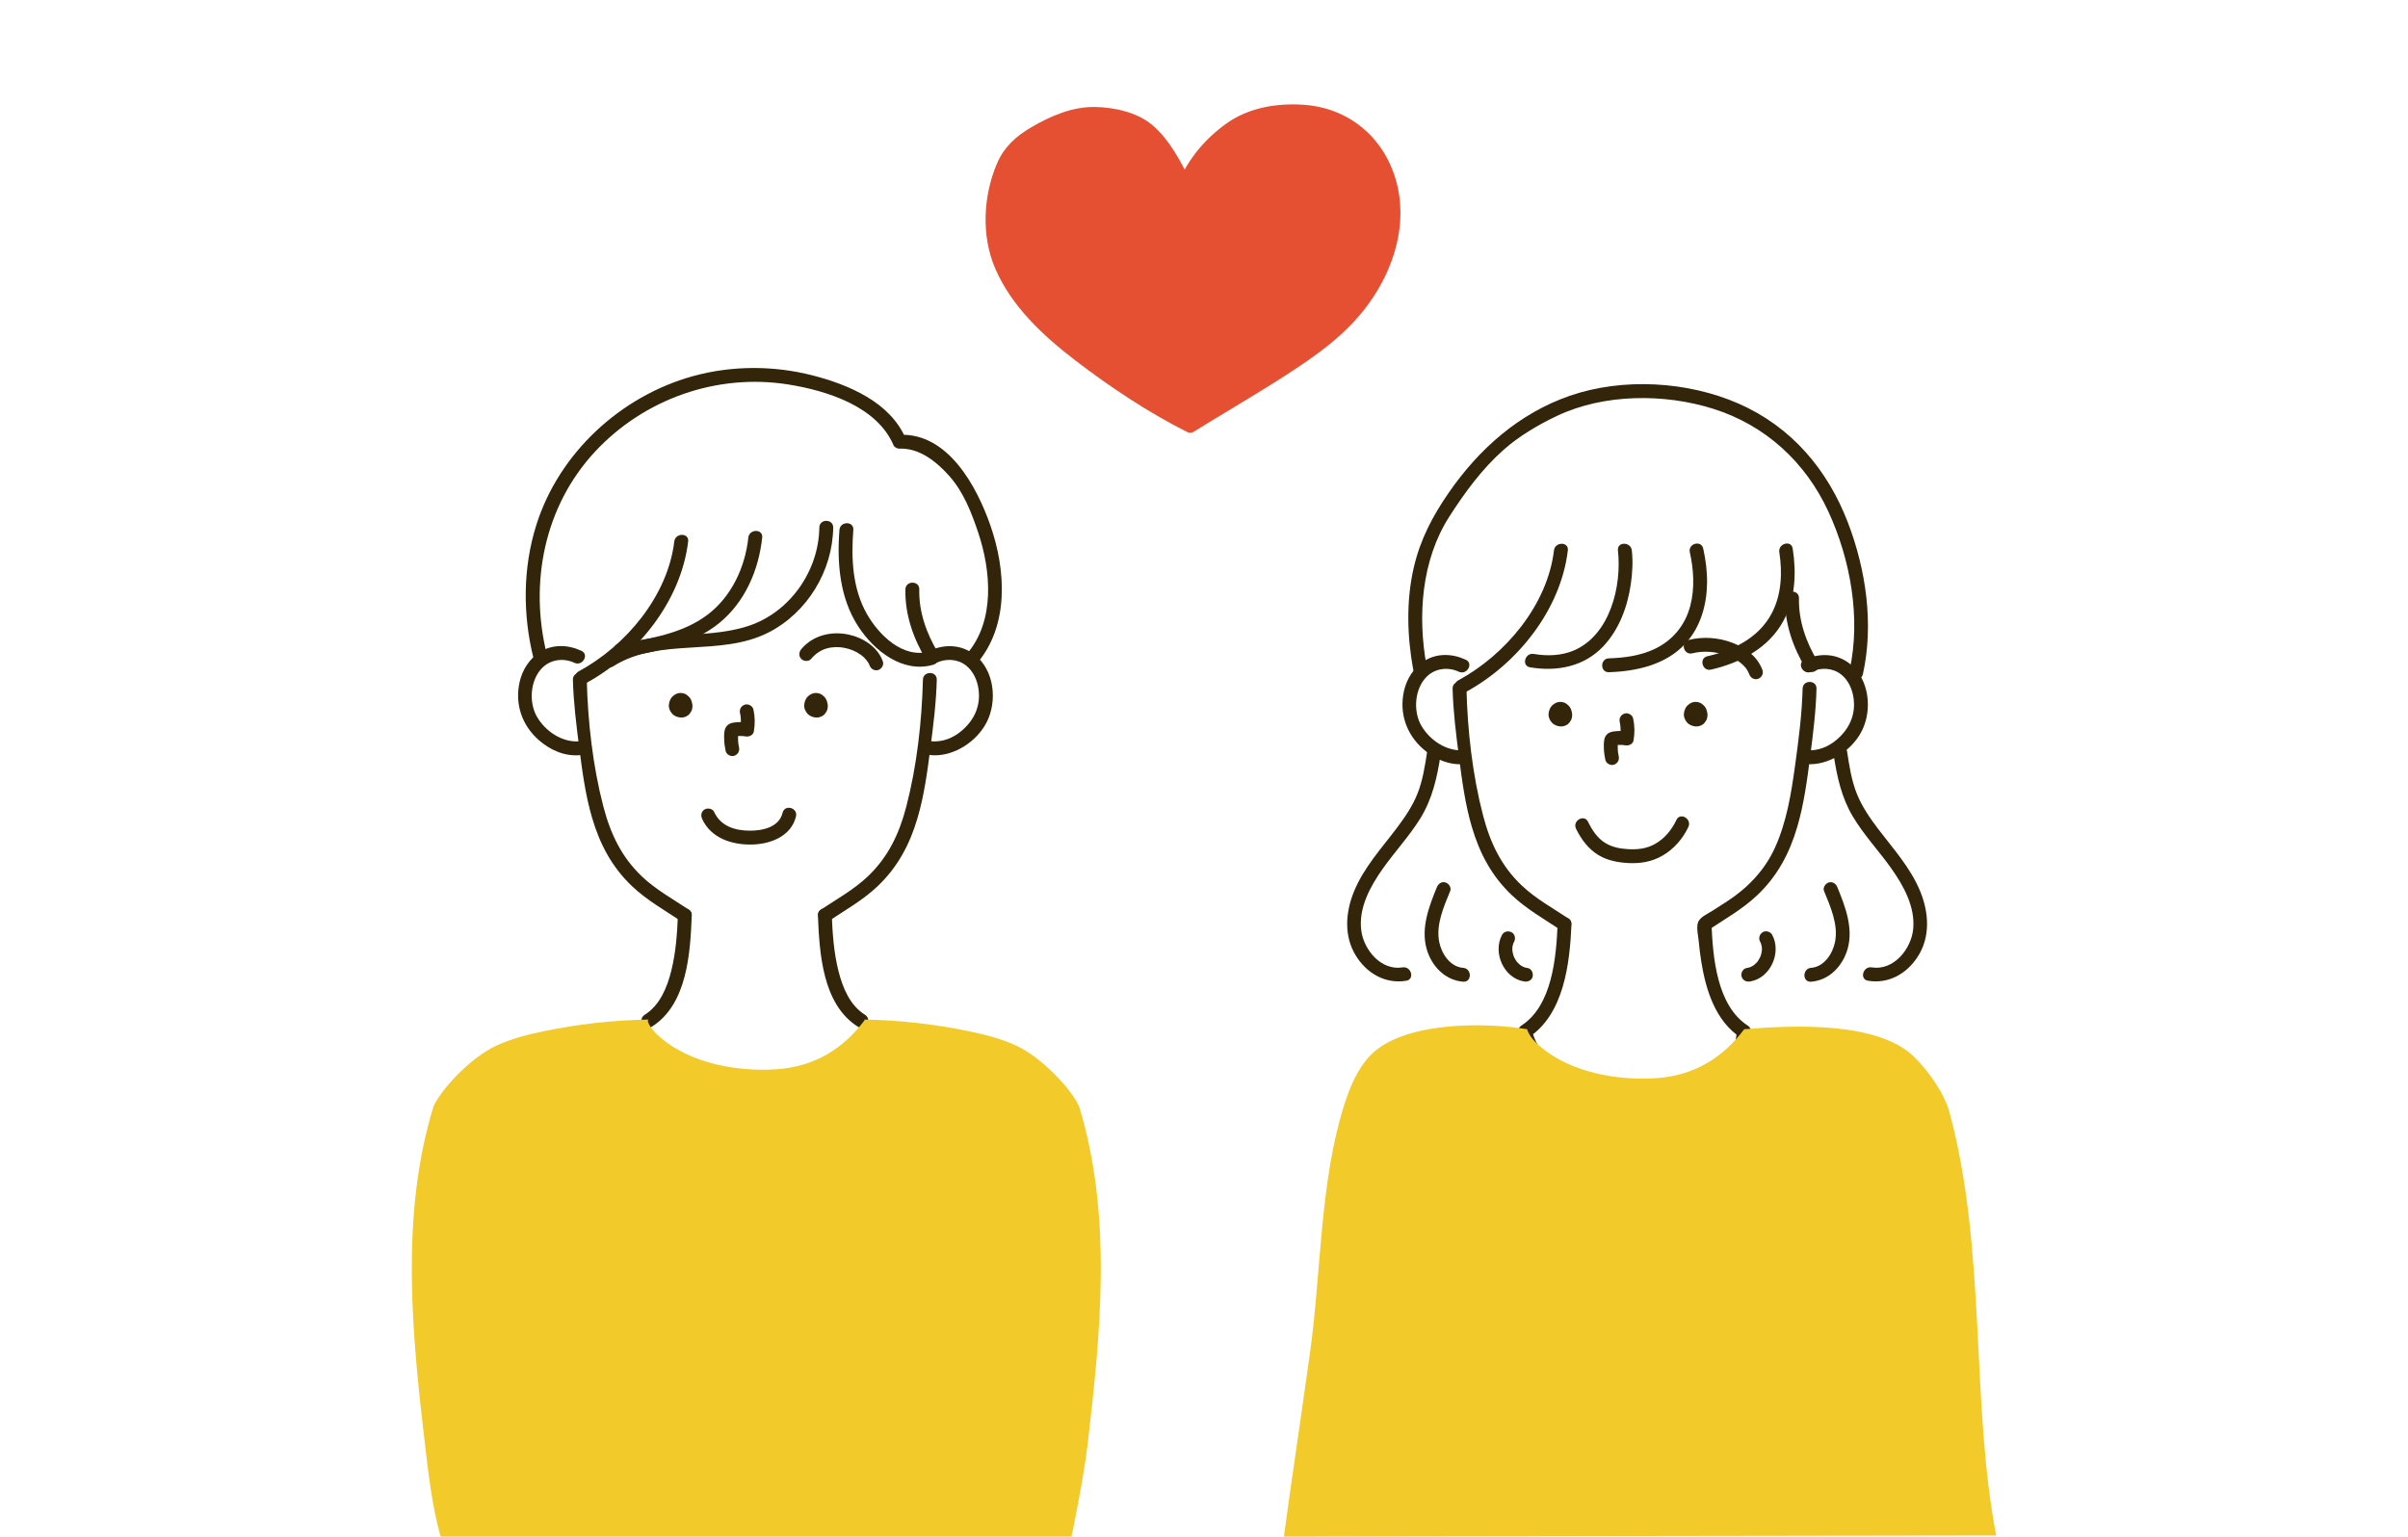
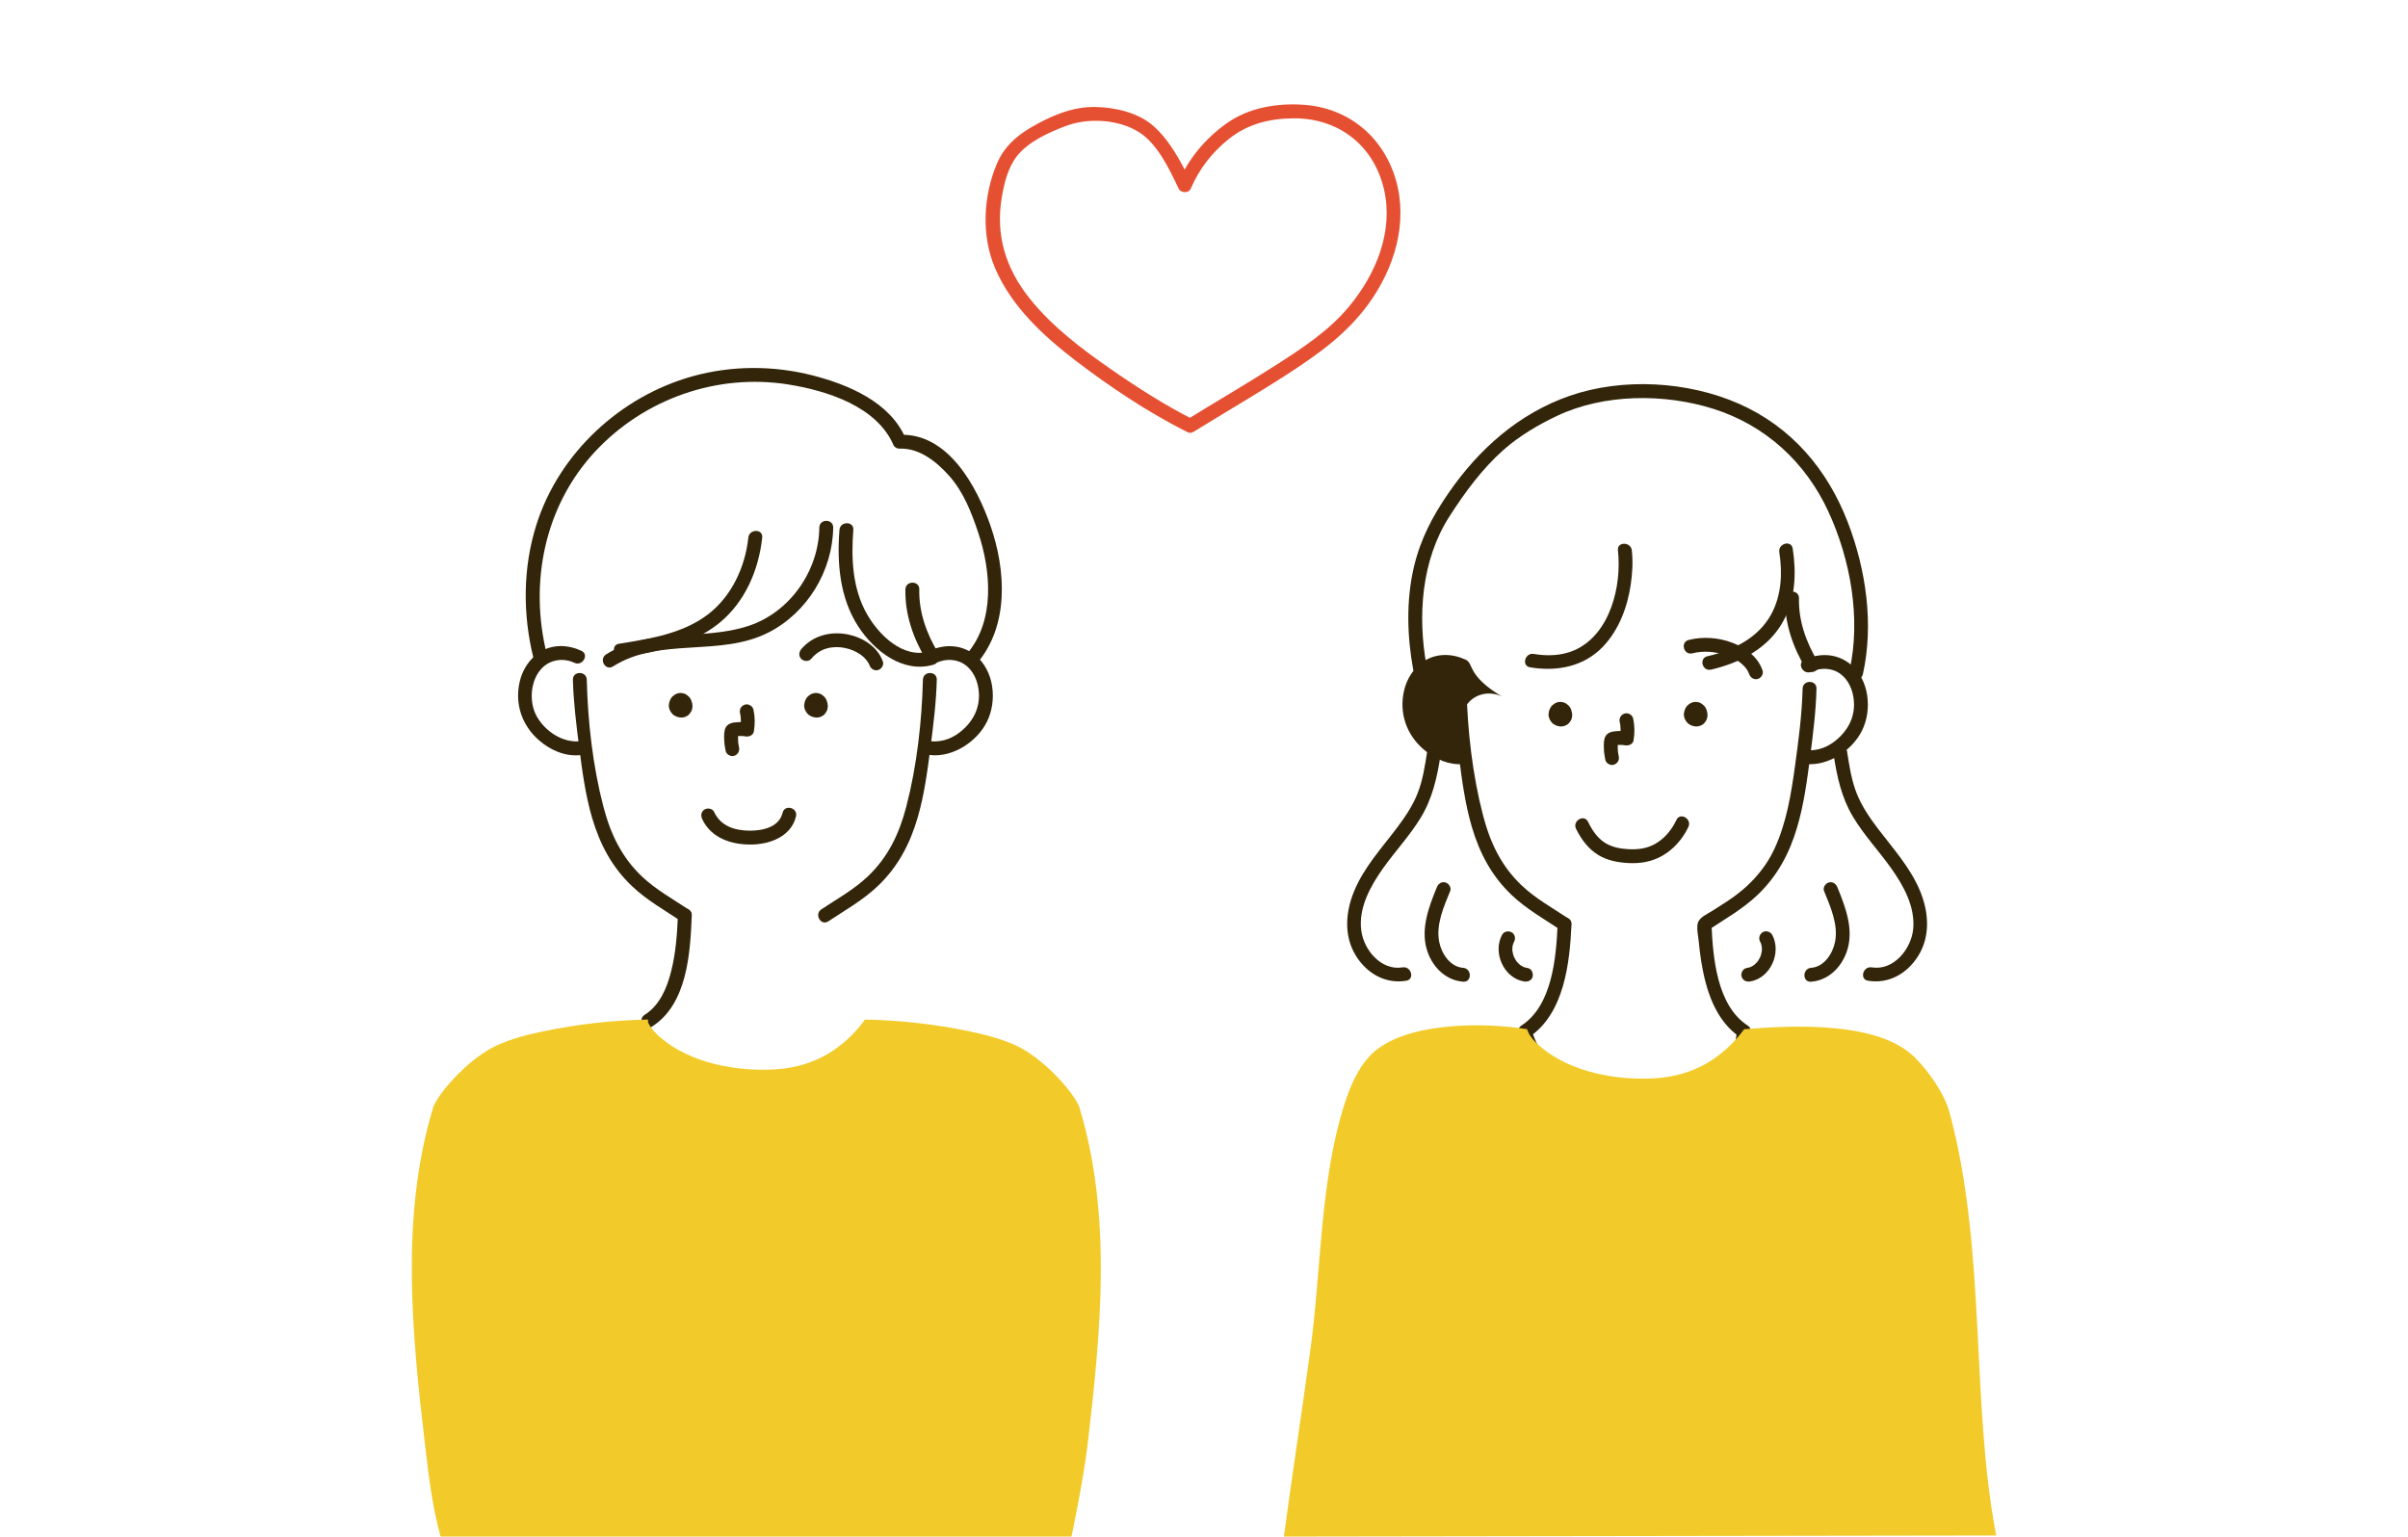
<svg xmlns="http://www.w3.org/2000/svg" version="1.1" id="レイヤー_1" x="0px" y="0px" width="260.376px" height="166.177px" viewBox="0 0 260.376 166.177" style="enable-background:new 0 0 260.376 166.177;" xml:space="preserve">
  <style type="text/css">
	.st0{fill:#33250A;}
	.st1{fill:#F2CB2A;}
	.st2{fill:#E65032;}
</style>
  <g>
    <g>
      <path class="st0" d="M61.948,73.508c0.061,2.452,0.372,4.907,0.684,7.337c0.329,2.556,0.663,5.135,1.395,7.613    c0.848,2.872,2.151,5.332,4.331,7.397c1.591,1.507,3.498,2.578,5.315,3.784c0.806,0.535,1.558-0.763,0.757-1.295    c-1.708-1.134-3.516-2.133-5.011-3.549c-2.218-2.102-3.409-4.63-4.177-7.571    c-1.145-4.382-1.683-9.194-1.795-13.716C63.424,72.545,61.924,72.541,61.948,73.508L61.948,73.508z" />
      <path class="st0" d="M73.302,98.992c-0.082,2.03-0.229,4.073-0.73,6.05c-0.454,1.792-1.23,3.682-2.86,4.706    c-0.816,0.512-0.064,1.81,0.757,1.295c3.853-2.419,4.168-7.978,4.332-12.05    C74.841,98.026,73.341,98.028,73.302,98.992L73.302,98.992z" />
    </g>
    <g>
      <path class="st0" d="M99.795,73.508c-0.112,4.524-0.655,9.331-1.795,13.716c-0.764,2.941-1.96,5.47-4.177,7.571    c-1.495,1.417-3.303,2.415-5.011,3.549c-0.801,0.531-0.05,1.831,0.757,1.295    c1.817-1.206,3.724-2.277,5.315-3.784c2.178-2.063,3.488-4.526,4.331-7.397c0.728-2.48,1.066-5.056,1.395-7.613    c0.313-2.43,0.624-4.885,0.684-7.337C101.319,72.543,99.819,72.543,99.795,73.508L99.795,73.508z" />
-       <path class="st0" d="M88.441,98.992c0.165,4.072,0.479,9.632,4.332,12.05c0.82,0.515,1.574-0.783,0.757-1.295    c-1.63-1.023-2.405-2.913-2.86-4.706c-0.501-1.976-0.647-4.019-0.73-6.05    C89.902,98.03,88.401,98.025,88.441,98.992L88.441,98.992z" />
    </g>
    <path class="st0" d="M62.87,70.385c-1.433-0.669-3.108-0.743-4.481,0.13c-1.147,0.729-1.909,1.93-2.204,3.245   c-0.536,2.392,0.26,4.702,2.091,6.294c1.227,1.067,2.77,1.759,4.421,1.615c0.954-0.083,0.963-1.584,0-1.5   c-1.902,0.166-3.737-1.087-4.644-2.669c-0.896-1.564-0.718-3.968,0.573-5.266   c0.937-0.943,2.336-1.091,3.487-0.553C62.983,72.086,63.745,70.793,62.87,70.385L62.87,70.385z" />
    <path class="st0" d="M101.255,71.68c1.011-0.472,2.27-0.437,3.196,0.288c0.783,0.614,1.215,1.578,1.353,2.546   c0.259,1.813-0.45,3.328-1.773,4.479c-0.944,0.821-2.103,1.285-3.361,1.176c-0.962-0.084-0.956,1.417,0,1.5   c2.412,0.21,4.952-1.445,6.031-3.583c1.156-2.291,0.811-5.573-1.264-7.238c-1.443-1.158-3.3-1.228-4.939-0.463   C99.624,70.793,100.385,72.086,101.255,71.68L101.255,71.68z" />
-     <path class="st0" d="M72.91,58.558c-0.706,5.899-5.24,11.287-10.338,14.05c-0.849,0.46-0.093,1.756,0.757,1.295   c5.609-3.041,10.31-8.905,11.081-15.345C74.524,57.601,73.023,57.61,72.91,58.558L72.91,58.558z" />
    <path class="st0" d="M87.703,71.263c0.468-0.559,1.034-0.951,1.703-1.139c0.62-0.174,1.317-0.181,1.919-0.055   c0.672,0.14,1.192,0.352,1.757,0.745c0.398,0.277,0.808,0.764,0.936,1.128c0.134,0.382,0.513,0.636,0.923,0.524   c0.371-0.102,0.658-0.538,0.524-0.923c-0.554-1.582-2.157-2.591-3.741-2.921   c-1.856-0.387-3.834,0.092-5.082,1.581c-0.26,0.31-0.304,0.756,0,1.061C86.909,71.53,87.441,71.575,87.703,71.263   L87.703,71.263z" />
    <path class="st0" d="M101.445,70.606c-1.258-2.065-2.102-4.427-2.043-6.868c0.024-0.966-1.476-0.965-1.5,0   c-0.066,2.694,0.859,5.345,2.248,7.625C100.651,72.187,101.948,71.434,101.445,70.606L101.445,70.606z" />
    <path class="st0" d="M73.985,76.076c-0.006-0.006-0.011-0.013-0.016-0.02c0.039,0.051,0.078,0.101,0.117,0.152   c-0.018-0.024-0.032-0.049-0.045-0.077c0.025,0.06,0.05,0.119,0.076,0.179c-0.015-0.036-0.025-0.072-0.03-0.11   c0.009,0.067,0.018,0.133,0.027,0.199c-0.005-0.043-0.005-0.085,0-0.128c-0.009,0.067-0.018,0.133-0.027,0.199   c0.006-0.042,0.018-0.083,0.034-0.122c-0.025,0.06-0.05,0.119-0.076,0.179c0.014-0.031,0.031-0.059,0.051-0.086   c-0.039,0.051-0.078,0.101-0.117,0.152c0.018-0.023,0.038-0.043,0.06-0.062   c-0.051,0.039-0.101,0.078-0.152,0.117c0.024-0.018,0.048-0.033,0.075-0.045   c-0.06,0.025-0.119,0.05-0.179,0.076c0.028-0.011,0.056-0.019,0.086-0.024c-0.067,0.009-0.133,0.018-0.199,0.027   c0.038-0.005,0.074-0.004,0.112,0c-0.067-0.009-0.133-0.018-0.199-0.027c0.038,0.006,0.073,0.016,0.108,0.031   c-0.06-0.025-0.119-0.05-0.179-0.076c0.03,0.014,0.057,0.029,0.084,0.049   c-0.051-0.039-0.101-0.078-0.152-0.117c0.028,0.022,0.053,0.046,0.075,0.074c-0.039-0.051-0.078-0.101-0.117-0.152   c0.018,0.024,0.032,0.049,0.044,0.076c-0.025-0.06-0.05-0.119-0.076-0.179c0.015,0.035,0.024,0.071,0.03,0.108   c-0.009-0.067-0.018-0.133-0.027-0.199c0.005,0.042,0.005,0.084-0.001,0.126c0.009-0.067,0.018-0.133,0.027-0.199   c-0.006,0.042-0.017,0.083-0.033,0.123c0.025-0.06,0.05-0.119,0.076-0.179   c-0.017,0.039-0.037,0.075-0.063,0.11c0.039-0.051,0.078-0.101,0.117-0.152c-0.021,0.026-0.044,0.05-0.07,0.071   c0.051-0.039,0.101-0.078,0.152-0.117c-0.027,0.021-0.055,0.037-0.086,0.051c0.06-0.025,0.119-0.05,0.179-0.076   c-0.03,0.012-0.06,0.02-0.092,0.025c0.067-0.009,0.133-0.018,0.199-0.027   c-0.034,0.004-0.066,0.003-0.099-0.001c0.067,0.009,0.133,0.018,0.199,0.027c-0.038-0.006-0.074-0.016-0.11-0.03   c0.06,0.025,0.119,0.05,0.179,0.076c-0.04-0.018-0.077-0.04-0.112-0.066c0.051,0.039,0.101,0.078,0.152,0.117   c-0.03-0.025-0.057-0.051-0.082-0.082c0.039,0.051,0.078,0.101,0.117,0.152   c-0.026-0.034-0.048-0.071-0.065-0.111c0.025,0.06,0.05,0.119,0.076,0.179   c-0.012-0.031-0.021-0.062-0.026-0.096c0.009,0.067,0.018,0.133,0.027,0.199c-0.004-0.034-0.004-0.066,0-0.1   c-0.009,0.067-0.018,0.133-0.027,0.199c0.005-0.03,0.013-0.058,0.024-0.086c-0.025,0.06-0.05,0.119-0.076,0.179   c0.014-0.031,0.03-0.06,0.051-0.088c-0.039,0.051-0.078,0.101-0.117,0.152c0.024-0.03,0.051-0.057,0.081-0.081   c-0.051,0.039-0.101,0.078-0.152,0.117c0.035-0.026,0.071-0.048,0.111-0.065   c-0.06,0.025-0.119,0.05-0.179,0.076c0.04-0.016,0.081-0.028,0.124-0.034   c-0.067,0.009-0.133,0.018-0.199,0.027c0.038-0.005,0.076-0.005,0.115-0.001   c-0.067-0.009-0.133-0.018-0.199-0.027c0.034,0.005,0.066,0.013,0.098,0.026   c-0.06-0.025-0.119-0.05-0.179-0.076c0.028,0.012,0.053,0.027,0.078,0.045   c-0.051-0.039-0.101-0.078-0.152-0.117c0.026,0.021,0.05,0.043,0.07,0.07   c-0.039-0.051-0.078-0.101-0.117-0.152c0.022,0.03,0.04,0.061,0.055,0.096   c-0.025-0.06-0.05-0.119-0.076-0.179c0.015,0.039,0.025,0.079,0.031,0.12c-0.009-0.067-0.018-0.133-0.027-0.199   c0.005,0.046,0.005,0.092-0,0.139c0.009-0.067,0.018-0.133,0.027-0.199c-0.007,0.047-0.018,0.091-0.036,0.135   c0.025-0.06,0.05-0.119,0.076-0.179c-0.017,0.039-0.037,0.075-0.062,0.11c0.039-0.051,0.078-0.101,0.117-0.152   c-0.023,0.03-0.049,0.057-0.079,0.081c0.051-0.039,0.101-0.078,0.152-0.117   c-0.029,0.022-0.059,0.039-0.092,0.054c0.06-0.025,0.119-0.05,0.179-0.076   c-0.043,0.018-0.087,0.029-0.133,0.036c0.067-0.009,0.133-0.018,0.199-0.027   c-0.046,0.005-0.092,0.004-0.138-0.001c0.067,0.009,0.133,0.018,0.199,0.027c-0.056-0.008-0.11-0.023-0.162-0.045   c0.06,0.025,0.119,0.05,0.179,0.076c-0.048-0.021-0.092-0.047-0.134-0.079   c0.051,0.039,0.101,0.078,0.152,0.117c-0.041-0.032-0.077-0.068-0.11-0.109c0.039,0.051,0.078,0.101,0.117,0.152   c-0.028-0.038-0.051-0.078-0.07-0.121c0.025,0.06,0.05,0.119,0.076,0.179   c-0.016-0.042-0.027-0.085-0.034-0.129c0.009,0.067,0.018,0.133,0.027,0.199   c-0.006-0.049-0.005-0.098,0-0.147c-0.009,0.067-0.018,0.133-0.027,0.199   c0.008-0.058,0.023-0.114,0.045-0.169c-0.025,0.06-0.05,0.119-0.076,0.179c0.023-0.054,0.052-0.104,0.088-0.15   c-0.039,0.051-0.078,0.101-0.117,0.152c0.031-0.038,0.065-0.072,0.103-0.102   c-0.051,0.039-0.101,0.078-0.152,0.117c0.035-0.026,0.072-0.048,0.112-0.066   c-0.06,0.025-0.119,0.05-0.179,0.076c0.037-0.015,0.075-0.025,0.114-0.032c-0.067,0.009-0.133,0.018-0.199,0.027   c0.04-0.005,0.079-0.005,0.119-0c-0.067-0.009-0.133-0.018-0.199-0.027c0.039,0.006,0.076,0.017,0.112,0.032   c-0.06-0.025-0.119-0.05-0.179-0.076c0.04,0.018,0.077,0.04,0.112,0.067c-0.051-0.039-0.101-0.078-0.152-0.117   c0.038,0.031,0.072,0.065,0.102,0.103c-0.039-0.051-0.078-0.101-0.117-0.152c0.029,0.039,0.053,0.08,0.073,0.125   c-0.025-0.06-0.05-0.119-0.076-0.179c0.018,0.044,0.031,0.089,0.038,0.137   c-0.009-0.067-0.018-0.133-0.027-0.199c0.004,0.038,0.004,0.076-0,0.114c0.009-0.067,0.018-0.133,0.027-0.199   c-0.005,0.034-0.014,0.066-0.027,0.098c0.025-0.06,0.05-0.119,0.076-0.179   c-0.012,0.027-0.026,0.052-0.044,0.076c0.039-0.051,0.078-0.101,0.117-0.152   c-0.018,0.023-0.038,0.044-0.061,0.062c0.051-0.039,0.101-0.078,0.152-0.117   c-0.026,0.02-0.053,0.035-0.083,0.049c0.06-0.025,0.119-0.05,0.179-0.076   c-0.034,0.014-0.068,0.023-0.104,0.029c0.067-0.009,0.133-0.018,0.199-0.027   c-0.048,0.006-0.096,0.006-0.144-0c0.067,0.009,0.133,0.018,0.199,0.027   c-0.044-0.007-0.087-0.018-0.129-0.035c0.06,0.025,0.119,0.05,0.179,0.076   c-0.041-0.017-0.078-0.038-0.113-0.065c0.051,0.039,0.101,0.078,0.152,0.117c-0.025-0.02-0.047-0.042-0.067-0.067   c0.039,0.051,0.078,0.101,0.117,0.152c-0.017-0.022-0.031-0.046-0.043-0.071   c0.025,0.06,0.05,0.119,0.076,0.179c-0.011-0.026-0.019-0.053-0.023-0.082c0.009,0.067,0.018,0.133,0.027,0.199   c-0.002-0.015-0.003-0.029-0.003-0.044c-0.003-0.194-0.082-0.392-0.22-0.53   c-0.13-0.13-0.344-0.228-0.53-0.22c-0.194,0.009-0.395,0.072-0.53,0.22   c-0.133,0.145-0.223,0.328-0.22,0.53c0.006,0.394,0.214,0.728,0.543,0.937c0.107,0.068,0.233,0.122,0.358,0.146   c0.212,0.041,0.369,0.043,0.581,0.003c0.032-0.006,0.063-0.015,0.094-0.027c0.086-0.033,0.177-0.065,0.254-0.118   c0.07-0.048,0.156-0.108,0.215-0.177c0.123-0.147,0.174-0.237,0.244-0.416c0.025-0.065,0.031-0.126,0.041-0.197   c0.01-0.074,0.021-0.14,0.014-0.213c-0.021-0.213-0.062-0.391-0.172-0.58c-0.109-0.186-0.242-0.307-0.411-0.433   c-0.111-0.083-0.248-0.143-0.383-0.171c-0.202-0.042-0.415-0.05-0.614,0.015c-0.201,0.066-0.353,0.158-0.511,0.298   c-0.104,0.093-0.195,0.212-0.258,0.336c-0.105,0.207-0.144,0.363-0.168,0.59   c-0.038,0.355,0.118,0.701,0.35,0.961c0.239,0.269,0.599,0.403,0.95,0.424   c0.331,0.02,0.715-0.13,0.927-0.388c0.131-0.159,0.231-0.315,0.282-0.518c0.025-0.098,0.036-0.2,0.042-0.3   c0.006-0.1-0.015-0.203-0.03-0.3c-0.021-0.135-0.076-0.273-0.154-0.385   c-0.111-0.159-0.244-0.31-0.425-0.393c-0.185-0.085-0.377-0.149-0.585-0.128   c-0.091,0.009-0.206,0.018-0.3,0.05c-0.094,0.033-0.193,0.07-0.278,0.123c-0.171,0.106-0.314,0.244-0.417,0.417   c-0.01,0.016-0.018,0.033-0.026,0.051c-0.031,0.07-0.067,0.142-0.088,0.215   c-0.03,0.102-0.047,0.215-0.041,0.322c0.012,0.204,0.06,0.419,0.179,0.59   c0.12,0.171,0.262,0.333,0.454,0.428c0.088,0.044,0.183,0.09,0.28,0.112c0.08,0.018,0.167,0.028,0.248,0.035   c0.024,0.002,0.047,0.002,0.071,0c0.101-0.007,0.21-0.017,0.306-0.053c0.153-0.059,0.221-0.092,0.341-0.185   c0.132-0.102,0.251-0.226,0.321-0.38c0.04-0.088,0.086-0.18,0.107-0.276c0.021-0.097,0.037-0.201,0.038-0.3   c0-0.021-0.002-0.042-0.004-0.063c-0.009-0.078-0.016-0.159-0.034-0.236c-0.022-0.099-0.066-0.196-0.116-0.284   c-0.097-0.173-0.265-0.337-0.441-0.427c-0.09-0.046-0.198-0.095-0.302-0.113c-0.201-0.035-0.317-0.038-0.518,0.001   c-0.023,0.004-0.045,0.01-0.067,0.018c-0.073,0.026-0.151,0.057-0.219,0.094   c-0.017,0.009-0.031,0.02-0.046,0.031c-0.064,0.047-0.133,0.093-0.188,0.151   c-0.066,0.07-0.129,0.148-0.175,0.232c-0.037,0.067-0.063,0.142-0.092,0.213   c-0.009,0.022-0.017,0.043-0.023,0.066c-0.025,0.095-0.036,0.197-0.042,0.294c-0.006,0.104,0.015,0.214,0.034,0.314   c0.039,0.198,0.152,0.362,0.28,0.512c0.068,0.073,0.148,0.125,0.241,0.155c0.089,0.047,0.186,0.069,0.289,0.065   c0.184,0,0.404-0.082,0.53-0.22c0.131-0.143,0.229-0.331,0.22-0.53c-0.009-0.067-0.018-0.133-0.027-0.199   C74.142,76.28,74.078,76.169,73.985,76.076L73.985,76.076z" />
    <path class="st0" d="M88.619,76.076c-0.006-0.006-0.011-0.013-0.016-0.02c0.039,0.051,0.078,0.101,0.117,0.152   c-0.018-0.024-0.032-0.049-0.045-0.077c0.025,0.06,0.05,0.119,0.076,0.179c-0.015-0.036-0.025-0.072-0.03-0.11   c0.009,0.067,0.018,0.133,0.027,0.199c-0.005-0.043-0.005-0.085,0-0.128c-0.009,0.067-0.018,0.133-0.027,0.199   c0.006-0.042,0.018-0.083,0.034-0.122c-0.025,0.06-0.05,0.119-0.076,0.179c0.014-0.031,0.031-0.059,0.051-0.086   c-0.039,0.051-0.078,0.101-0.117,0.152c0.018-0.023,0.038-0.043,0.06-0.062   c-0.051,0.039-0.101,0.078-0.152,0.117c0.023-0.018,0.048-0.033,0.075-0.045   c-0.06,0.025-0.119,0.05-0.179,0.076c0.028-0.011,0.056-0.019,0.086-0.024c-0.067,0.009-0.133,0.018-0.199,0.027   c0.038-0.005,0.074-0.004,0.112,0c-0.067-0.009-0.133-0.018-0.199-0.027c0.038,0.006,0.073,0.016,0.108,0.031   c-0.06-0.025-0.119-0.05-0.179-0.076c0.03,0.014,0.057,0.029,0.084,0.049   c-0.051-0.039-0.101-0.078-0.152-0.117c0.028,0.022,0.053,0.046,0.075,0.074c-0.039-0.051-0.078-0.101-0.117-0.152   c0.018,0.024,0.032,0.049,0.044,0.076c-0.025-0.06-0.05-0.119-0.076-0.179c0.015,0.035,0.024,0.071,0.03,0.108   c-0.009-0.067-0.018-0.133-0.027-0.199c0.005,0.042,0.005,0.084-0,0.126c0.009-0.067,0.018-0.133,0.027-0.199   c-0.006,0.042-0.017,0.083-0.033,0.123c0.025-0.06,0.05-0.119,0.076-0.179   c-0.017,0.039-0.037,0.075-0.063,0.11c0.039-0.051,0.078-0.101,0.117-0.152c-0.021,0.026-0.044,0.05-0.07,0.071   c0.051-0.039,0.101-0.078,0.152-0.117c-0.027,0.021-0.055,0.037-0.086,0.051c0.06-0.025,0.119-0.05,0.179-0.076   c-0.03,0.012-0.06,0.02-0.092,0.025c0.067-0.009,0.133-0.018,0.199-0.027   c-0.034,0.004-0.066,0.003-0.099-0.001c0.067,0.009,0.133,0.018,0.199,0.027c-0.038-0.006-0.074-0.016-0.11-0.03   c0.06,0.025,0.119,0.05,0.179,0.076c-0.04-0.018-0.077-0.04-0.112-0.066c0.051,0.039,0.101,0.078,0.152,0.117   c-0.03-0.025-0.057-0.051-0.082-0.082c0.039,0.051,0.078,0.101,0.117,0.152   c-0.026-0.034-0.048-0.071-0.065-0.111c0.025,0.06,0.05,0.119,0.076,0.179   c-0.012-0.031-0.021-0.062-0.026-0.096c0.009,0.067,0.018,0.133,0.027,0.199c-0.004-0.034-0.004-0.066,0-0.1   c-0.009,0.067-0.018,0.133-0.027,0.199c0.005-0.03,0.013-0.058,0.024-0.086c-0.025,0.06-0.05,0.119-0.076,0.179   c0.014-0.031,0.03-0.06,0.051-0.088c-0.039,0.051-0.078,0.101-0.117,0.152c0.024-0.03,0.051-0.057,0.081-0.081   c-0.051,0.039-0.101,0.078-0.152,0.117c0.035-0.026,0.071-0.048,0.111-0.065   c-0.06,0.025-0.119,0.05-0.179,0.076c0.04-0.016,0.081-0.028,0.124-0.034   c-0.067,0.009-0.133,0.018-0.199,0.027c0.038-0.005,0.076-0.005,0.115-0.001   c-0.067-0.009-0.133-0.018-0.199-0.027c0.034,0.005,0.066,0.013,0.098,0.026   c-0.06-0.025-0.119-0.05-0.179-0.076c0.028,0.012,0.053,0.027,0.078,0.045   c-0.051-0.039-0.101-0.078-0.152-0.117c0.026,0.021,0.05,0.043,0.07,0.07   c-0.039-0.051-0.078-0.101-0.117-0.152c0.022,0.03,0.04,0.061,0.055,0.096   c-0.025-0.06-0.05-0.119-0.076-0.179c0.015,0.039,0.025,0.079,0.031,0.12c-0.009-0.067-0.018-0.133-0.027-0.199   c0.005,0.046,0.005,0.092-0,0.139c0.009-0.067,0.018-0.133,0.027-0.199c-0.007,0.047-0.018,0.091-0.036,0.135   c0.025-0.06,0.05-0.119,0.076-0.179c-0.017,0.039-0.037,0.075-0.062,0.11c0.039-0.051,0.078-0.101,0.117-0.152   c-0.023,0.03-0.049,0.057-0.079,0.081c0.051-0.039,0.101-0.078,0.152-0.117   c-0.029,0.022-0.059,0.039-0.092,0.054c0.06-0.025,0.119-0.05,0.179-0.076   c-0.043,0.018-0.087,0.029-0.133,0.036c0.067-0.009,0.133-0.018,0.199-0.027   c-0.046,0.005-0.092,0.004-0.138-0.001c0.067,0.009,0.133,0.018,0.199,0.027c-0.056-0.008-0.11-0.023-0.162-0.045   c0.06,0.025,0.119,0.05,0.179,0.076c-0.048-0.021-0.092-0.047-0.134-0.079   c0.051,0.039,0.101,0.078,0.152,0.117c-0.041-0.032-0.077-0.068-0.11-0.109c0.039,0.051,0.078,0.101,0.117,0.152   c-0.028-0.038-0.051-0.078-0.07-0.121c0.025,0.06,0.05,0.119,0.076,0.179   c-0.016-0.042-0.027-0.085-0.034-0.129c0.009,0.067,0.018,0.133,0.027,0.199   c-0.006-0.049-0.005-0.098,0-0.147c-0.009,0.067-0.018,0.133-0.027,0.199   c0.008-0.058,0.023-0.114,0.045-0.169c-0.025,0.06-0.05,0.119-0.076,0.179c0.023-0.054,0.052-0.104,0.088-0.15   c-0.039,0.051-0.078,0.101-0.117,0.152c0.031-0.038,0.065-0.072,0.103-0.102   c-0.051,0.039-0.101,0.078-0.152,0.117c0.035-0.026,0.072-0.048,0.112-0.066   c-0.06,0.025-0.119,0.05-0.179,0.076c0.037-0.015,0.075-0.025,0.114-0.032c-0.067,0.009-0.133,0.018-0.199,0.027   c0.04-0.005,0.079-0.005,0.119-0c-0.067-0.009-0.133-0.018-0.199-0.027c0.039,0.006,0.076,0.017,0.112,0.032   c-0.06-0.025-0.119-0.05-0.179-0.076c0.04,0.018,0.077,0.04,0.112,0.067c-0.051-0.039-0.101-0.078-0.152-0.117   c0.038,0.031,0.072,0.065,0.102,0.103c-0.039-0.051-0.078-0.101-0.117-0.152c0.029,0.039,0.053,0.08,0.073,0.125   c-0.025-0.06-0.05-0.119-0.076-0.179c0.018,0.044,0.031,0.089,0.038,0.137   c-0.009-0.067-0.018-0.133-0.027-0.199c0.004,0.038,0.004,0.076-0,0.114c0.009-0.067,0.018-0.133,0.027-0.199   c-0.005,0.034-0.014,0.066-0.027,0.098c0.025-0.06,0.05-0.119,0.076-0.179   c-0.012,0.027-0.026,0.052-0.044,0.076c0.039-0.051,0.078-0.101,0.117-0.152   c-0.018,0.023-0.038,0.044-0.061,0.062c0.051-0.039,0.101-0.078,0.152-0.117   c-0.026,0.02-0.053,0.035-0.083,0.049c0.06-0.025,0.119-0.05,0.179-0.076   c-0.034,0.014-0.068,0.023-0.104,0.029c0.067-0.009,0.133-0.018,0.199-0.027   c-0.048,0.006-0.096,0.006-0.144-0c0.067,0.009,0.133,0.018,0.199,0.027   c-0.044-0.007-0.087-0.018-0.129-0.035c0.06,0.025,0.119,0.05,0.179,0.076   c-0.041-0.017-0.078-0.038-0.113-0.065c0.051,0.039,0.101,0.078,0.152,0.117c-0.025-0.02-0.047-0.042-0.067-0.067   c0.039,0.051,0.078,0.101,0.117,0.152c-0.017-0.022-0.031-0.046-0.043-0.071   c0.025,0.06,0.05,0.119,0.076,0.179c-0.011-0.026-0.019-0.053-0.023-0.082c0.009,0.067,0.018,0.133,0.027,0.199   c-0.002-0.015-0.003-0.029-0.003-0.044c-0.003-0.194-0.082-0.392-0.22-0.53   c-0.13-0.13-0.344-0.228-0.53-0.22c-0.194,0.009-0.395,0.072-0.53,0.22   c-0.134,0.145-0.223,0.328-0.22,0.53c0.006,0.394,0.214,0.728,0.543,0.937c0.107,0.068,0.233,0.122,0.358,0.146   c0.212,0.041,0.369,0.043,0.581,0.003c0.032-0.006,0.063-0.015,0.094-0.027c0.086-0.033,0.177-0.065,0.254-0.118   c0.07-0.048,0.156-0.108,0.215-0.177c0.123-0.147,0.174-0.237,0.244-0.416c0.025-0.065,0.031-0.126,0.041-0.197   c0.01-0.074,0.021-0.14,0.014-0.213c-0.021-0.213-0.062-0.391-0.172-0.58c-0.109-0.186-0.242-0.307-0.411-0.433   c-0.111-0.083-0.248-0.143-0.384-0.171c-0.202-0.042-0.415-0.05-0.614,0.015c-0.201,0.066-0.353,0.158-0.511,0.298   c-0.104,0.093-0.195,0.212-0.258,0.336c-0.105,0.207-0.144,0.363-0.168,0.59   c-0.038,0.355,0.118,0.701,0.35,0.961c0.239,0.269,0.599,0.403,0.95,0.424   c0.331,0.02,0.715-0.13,0.927-0.388c0.131-0.159,0.231-0.315,0.282-0.518c0.025-0.098,0.036-0.2,0.042-0.3   c0.006-0.1-0.015-0.203-0.03-0.3c-0.021-0.135-0.076-0.273-0.154-0.385   c-0.111-0.159-0.244-0.31-0.425-0.393c-0.185-0.085-0.377-0.149-0.585-0.128   c-0.091,0.009-0.206,0.018-0.3,0.05c-0.094,0.033-0.193,0.07-0.278,0.123c-0.171,0.106-0.314,0.244-0.417,0.417   c-0.01,0.016-0.018,0.033-0.026,0.051c-0.031,0.07-0.067,0.142-0.088,0.215   c-0.03,0.102-0.047,0.215-0.041,0.322c0.012,0.204,0.06,0.419,0.179,0.59c0.12,0.171,0.262,0.333,0.454,0.428   c0.088,0.044,0.183,0.09,0.28,0.112c0.08,0.018,0.167,0.028,0.248,0.035c0.024,0.002,0.047,0.002,0.071,0   c0.101-0.007,0.21-0.017,0.306-0.053c0.153-0.059,0.221-0.092,0.341-0.185c0.132-0.102,0.251-0.226,0.321-0.38   c0.04-0.088,0.086-0.18,0.107-0.276c0.021-0.097,0.037-0.201,0.038-0.3c0-0.021-0.002-0.042-0.004-0.063   c-0.009-0.078-0.016-0.159-0.034-0.236c-0.022-0.099-0.066-0.196-0.116-0.284   c-0.097-0.173-0.265-0.337-0.441-0.427c-0.09-0.046-0.198-0.095-0.302-0.113c-0.201-0.035-0.317-0.038-0.518,0.001   c-0.023,0.004-0.045,0.01-0.067,0.018c-0.073,0.026-0.151,0.057-0.219,0.094   c-0.017,0.009-0.031,0.02-0.046,0.031c-0.064,0.047-0.133,0.093-0.188,0.151   c-0.066,0.07-0.129,0.148-0.175,0.232c-0.037,0.067-0.063,0.142-0.092,0.213   c-0.009,0.022-0.017,0.043-0.023,0.066c-0.025,0.095-0.036,0.197-0.042,0.294c-0.006,0.104,0.015,0.214,0.034,0.314   c0.039,0.198,0.152,0.362,0.28,0.512c0.068,0.073,0.148,0.125,0.241,0.155c0.089,0.047,0.186,0.069,0.289,0.065   c0.184,0,0.404-0.082,0.53-0.22c0.131-0.143,0.229-0.331,0.22-0.53c-0.009-0.067-0.018-0.133-0.027-0.199   C88.776,76.28,88.712,76.169,88.619,76.076L88.619,76.076z" />
    <path class="st0" d="M80.018,77.125c0.017,0.075,0.032,0.15,0.046,0.226c0.001,0.004,0.032,0.24,0.018,0.105   c0.016,0.153,0.028,0.307,0.031,0.461c0.003,0.154-0.001,0.308-0.011,0.462c-0.005,0.064-0.013,0.128-0.018,0.192   c-0.006,0.054-0.006,0.051,0.002-0.009c-0.008,0.051-0.016,0.101-0.025,0.152c0.307-0.175,0.615-0.349,0.923-0.524   c-0.425-0.078-0.857-0.122-1.289-0.086c-0.485,0.041-0.975,0.11-1.228,0.582   c-0.191,0.356-0.173,0.851-0.164,1.246c0.01,0.43,0.069,0.862,0.16,1.282c0.083,0.384,0.552,0.644,0.923,0.524   c0.404-0.131,0.613-0.511,0.524-0.923c-0.028-0.127-0.052-0.255-0.072-0.383c0.021,0.13-0.011-0.109-0.011-0.11   c-0.006-0.065-0.011-0.13-0.015-0.195c-0.016-0.273-0.009-0.545,0.012-0.818c0.003-0.026,0.005-0.052,0.007-0.078   c0.006,0.093-0.034,0.167-0.121,0.222c-0.04,0.083-0.101,0.141-0.183,0.173c0.019-0.004,0.038-0.007,0.057-0.011   c-0.015,0.002-0.03,0.003-0.044,0.005c0.039-0.005,0.078-0.009,0.117-0.012c0.065-0.006,0.13-0.011,0.195-0.013   c0.143-0.006,0.287-0.005,0.43,0.005c0.065,0.004,0.13,0.009,0.195,0.017c-0.126-0.015,0.095,0.018,0.11,0.021   c0.368,0.068,0.848-0.098,0.923-0.524c0.14-0.802,0.132-1.59-0.043-2.386c-0.084-0.384-0.551-0.644-0.923-0.524   C80.138,76.333,79.928,76.714,80.018,77.125L80.018,77.125z" />
    <path class="st0" d="M90.769,57.306c-0.277,3.583,0.024,7.348,2.029,10.438c1.705,2.627,4.809,5.108,8.126,4.146   c0.925-0.268,0.532-1.716-0.399-1.446c-2.872,0.833-5.494-1.764-6.788-4.043c-1.566-2.757-1.706-6.006-1.468-9.095   C92.343,56.343,90.843,56.348,90.769,57.306L90.769,57.306z" />
    <path class="st0" d="M88.594,57.053c-0.062,4.683-3.176,9.164-7.668,10.641c-5.043,1.658-10.713,0.106-15.394,3.084   c-0.812,0.517-0.061,1.815,0.757,1.295c5.047-3.211,11.533-0.985,16.798-3.665c4.205-2.141,6.944-6.66,7.007-11.354   C90.106,56.087,88.606,56.087,88.594,57.053L88.594,57.053z" />
    <path class="st0" d="M80.917,58.137c-0.339,3.187-1.809,6.374-4.404,8.338c-2.737,2.071-6.283,2.617-9.583,3.144   c-0.951,0.152-0.547,1.597,0.399,1.446c3.668-0.586,7.477-1.275,10.441-3.683   c2.783-2.261,4.275-5.743,4.647-9.246C82.519,57.178,81.018,57.185,80.917,58.137L80.917,58.137z" />
    <path class="st0" d="M75.923,88.566c0.946,2.067,3.17,2.792,5.298,2.77c2.026-0.021,4.324-0.857,4.849-3.043   c0.226-0.938-1.22-1.338-1.446-0.399c-0.378,1.57-2.157,1.948-3.552,1.942   c-1.596-0.007-3.146-0.481-3.854-2.027c-0.169-0.368-0.701-0.459-1.026-0.269   C75.813,87.761,75.753,88.196,75.923,88.566L75.923,88.566z" />
    <g>
      <path class="st1" d="M70.082,110.263c-3.8,0.068-7.593,0.493-11.314,1.267c-1.741,0.362-3.477,0.805-5.091,1.55    c-2.862,1.32-6.056,4.835-6.813,6.601c-3.595,11.789-2.334,24.43-0.895,36.671    c0.385,3.277,0.773,6.569,1.652,9.749c0.01,0.038,0.043,0.068,0.082,0.076h68.151    c0.038-0.008,1.348-6.548,1.733-9.825c1.439-12.24,2.701-24.882-0.895-36.671    c-0.757-1.766-3.951-5.281-6.813-6.601c-1.614-0.745-3.351-1.187-5.091-1.55    c-3.721-0.774-7.514-1.199-11.314-1.267l0.006,0.083c-2.271,3.028-5.357,5.029-9.588,5.298    c-4.231,0.27-9.198-0.655-12.432-3.397c-0.572-0.485-1.118-1.038-1.405-1.731L70.082,110.263z" />
    </g>
    <path class="st0" d="M59.132,70.786c-1.923-7.719-0.283-16.024,5.194-21.925c5.3-5.712,13.195-8.512,20.909-7.281   c4.155,0.663,9.587,2.361,11.383,6.572c0.097,0.227,0.412,0.382,0.648,0.371c2.144-0.092,4.012,1.415,5.365,2.936   c1.561,1.754,2.416,3.966,3.15,6.166c1.389,4.16,1.822,9.534-1.224,13.083c-0.626,0.729,0.431,1.795,1.061,1.061   c3.523-4.105,3.155-10.117,1.473-14.944c-1.461-4.191-4.567-10.027-9.825-9.801   c0.216,0.124,0.432,0.248,0.648,0.371c-1.668-3.909-6.179-5.801-10.033-6.792   c-4.235-1.089-8.767-1.086-12.985,0.086c-7.798,2.169-14.437,8.298-16.892,16.049   c-1.478,4.666-1.496,9.716-0.317,14.447C57.919,72.121,59.366,71.724,59.132,70.786L59.132,70.786z" />
    <g>
-       <path class="st0" d="M158.496,71.349c-1.433-0.669-3.108-0.743-4.481,0.13c-1.147,0.729-1.909,1.93-2.204,3.245    c-0.536,2.392,0.26,4.702,2.091,6.294c1.227,1.067,2.77,1.759,4.421,1.615c0.954-0.083,0.963-1.584,0-1.5    c-1.902,0.166-3.737-1.087-4.644-2.669c-0.896-1.564-0.718-3.968,0.573-5.266    c0.937-0.943,2.336-1.091,3.487-0.553C158.608,73.05,159.371,71.757,158.496,71.349L158.496,71.349z" />
+       <path class="st0" d="M158.496,71.349c-1.433-0.669-3.108-0.743-4.481,0.13c-1.147,0.729-1.909,1.93-2.204,3.245    c-0.536,2.392,0.26,4.702,2.091,6.294c1.227,1.067,2.77,1.759,4.421,1.615c0.954-0.083,0.963-1.584,0-1.5    c-0.896-1.564-0.718-3.968,0.573-5.266    c0.937-0.943,2.336-1.091,3.487-0.553C158.608,73.05,159.371,71.757,158.496,71.349L158.496,71.349z" />
      <path class="st0" d="M195.872,72.644c1.011-0.472,2.27-0.437,3.196,0.288c0.783,0.614,1.215,1.578,1.353,2.546    c0.259,1.813-0.45,3.328-1.773,4.479c-0.944,0.821-2.103,1.285-3.361,1.176c-0.962-0.084-0.956,1.417,0,1.5    c2.412,0.21,4.952-1.445,6.031-3.583c1.156-2.291,0.811-5.573-1.264-7.238c-1.443-1.158-3.3-1.228-4.939-0.463    C194.241,71.757,195.002,73.05,195.872,72.644L195.872,72.644z" />
      <g>
        <path class="st0" d="M154.32,81.274c-0.236,1.527-0.469,3.08-1.037,4.527c-0.528,1.345-1.356,2.563-2.22,3.712     c-1.675,2.227-3.592,4.295-4.66,6.91c-0.912,2.234-1.107,4.796,0.198,6.92c1.18,1.921,3.186,3.094,5.452,2.724     c0.95-0.155,0.547-1.601-0.399-1.446c-2.296,0.375-4.17-1.863-4.456-3.959     c-0.336-2.459,0.99-4.844,2.364-6.776c1.302-1.832,2.851-3.483,4.03-5.403     c1.294-2.106,1.8-4.394,2.175-6.81C155.912,80.729,154.467,80.322,154.32,81.274L154.32,81.274z" />
        <path class="st0" d="M155.365,95.958c-0.85,2.08-1.748,4.419-1.098,6.684c0.526,1.833,1.981,3.378,3.944,3.528     c0.963,0.074,0.958-1.427,0-1.5c-1.417-0.108-2.334-1.528-2.59-2.804c-0.373-1.863,0.502-3.826,1.191-5.51     c0.153-0.375-0.166-0.824-0.524-0.923C155.858,95.317,155.519,95.582,155.365,95.958L155.365,95.958z" />
        <path class="st0" d="M162.424,101.092c-1.048,1.909,0.17,4.697,2.379,5.052c0.386,0.062,0.826-0.099,0.923-0.524     c0.082-0.36-0.11-0.856-0.524-0.923c-0.103-0.017-0.205-0.038-0.306-0.068     c-0.046-0.014-0.09-0.03-0.136-0.045c-0.159-0.052,0.058,0.037,0.004,0.003     c-0.086-0.055-0.184-0.093-0.271-0.147c-0.04-0.025-0.079-0.053-0.118-0.079     c-0.121-0.079,0.118,0.105,0.001,0.001c-0.033-0.029-0.426-0.385-0.402-0.409     c0.068,0.089,0.077,0.101,0.029,0.037c-0.009-0.013-0.019-0.026-0.028-0.039     c-0.028-0.04-0.055-0.08-0.08-0.12c-0.056-0.089-0.107-0.18-0.154-0.274     c-0.021-0.043-0.039-0.089-0.062-0.131c-0.031-0.059,0.056,0.161,0.003-0     c-0.033-0.1-0.067-0.198-0.093-0.299c-0.017-0.065-0.018-0.231-0.057-0.282     c0.041,0.055,0.017,0.159,0.005,0.009c-0.004-0.048-0.006-0.095-0.008-0.143     c-0.003-0.095-0-0.19,0.007-0.285c0.013-0.158,0.035-0.033-0.004,0.011c0.02-0.022,0.019-0.106,0.026-0.14     c0.021-0.093,0.047-0.185,0.078-0.274c0.011-0.03,0.022-0.06,0.034-0.089     c-0.042,0.098-0.051,0.121-0.028,0.069c0.03-0.046,0.051-0.102,0.077-0.151     c0.189-0.344,0.096-0.834-0.269-1.026C163.098,100.637,162.625,100.725,162.424,101.092L162.424,101.092z" />
      </g>
      <g>
        <path class="st0" d="M198.277,81.673c0.363,2.345,0.844,4.582,2.074,6.641c1.19,1.992,2.791,3.687,4.131,5.572     c1.337,1.88,2.603,4.155,2.395,6.545c-0.19,2.175-2.11,4.578-4.487,4.189     c-0.944-0.154-1.351,1.291-0.399,1.446c2.21,0.361,4.16-0.738,5.36-2.583     c1.397-2.147,1.226-4.768,0.29-7.062c-1.042-2.553-2.894-4.585-4.541-6.751     c-0.91-1.198-1.784-2.464-2.339-3.871c-0.57-1.445-0.801-3-1.037-4.527     C199.576,80.323,198.13,80.727,198.277,81.673L198.277,81.673z" />
        <path class="st0" d="M197.231,96.357c0.688,1.684,1.564,3.647,1.191,5.51c-0.256,1.276-1.173,2.695-2.59,2.804     c-0.956,0.073-0.964,1.574,0,1.5c1.966-0.15,3.414-1.696,3.944-3.528c0.654-2.262-0.25-4.608-1.098-6.684     c-0.153-0.375-0.499-0.64-0.923-0.524C197.4,95.532,197.077,95.98,197.231,96.357L197.231,96.357z" />
        <path class="st0" d="M190.324,101.849c0.023,0.043,0.044,0.086,0.067,0.129c0.071,0.13-0.05-0.159,0.008,0.02     c0.029,0.091,0.06,0.18,0.081,0.274c0.008,0.035,0.009,0.138,0.032,0.163     c-0.04-0.044-0.017-0.169-0.004-0.011c0.008,0.095,0.01,0.19,0.007,0.285c-0.001,0.048-0.004,0.095-0.008,0.143     c-0.002,0.024-0.004,0.048-0.007,0.071c-0.006,0.059-0.003,0.032,0.012-0.081     c-0.042,0.061-0.038,0.207-0.057,0.282c-0.024,0.093-0.052,0.186-0.085,0.277     c-0.062,0.173-0.016-0,0.005,0.001c-0.007-0-0.064,0.138-0.071,0.153     c-0.043,0.087-0.09,0.171-0.141,0.253c-0.025,0.041-0.052,0.081-0.079,0.121     c-0.014,0.02-0.028,0.04-0.042,0.059c-0.048,0.064-0.038,0.052,0.029-0.037     c0.023,0.025-0.368,0.379-0.402,0.409c-0.124,0.109,0.139-0.092,0.001-0.001     c-0.04,0.026-0.078,0.054-0.118,0.079c-0.081,0.051-0.165,0.092-0.249,0.137     c-0.138,0.074,0.142-0.048,0.004-0.001c-0.045,0.015-0.09,0.033-0.135,0.047     c-0.108,0.033-0.217,0.057-0.329,0.075c-0.389,0.063-0.639,0.566-0.524,0.923     c0.136,0.421,0.506,0.591,0.923,0.524c2.209-0.356,3.426-3.143,2.379-5.052     c-0.189-0.344-0.692-0.484-1.026-0.269C190.244,101.048,190.122,101.481,190.324,101.849L190.324,101.849z" />
      </g>
      <path class="st0" d="M192.396,59.721c0.349,2.228,0.24,4.648-0.851,6.669c-1.412,2.617-4.136,3.937-6.929,4.583    c-0.94,0.218-0.542,1.664,0.399,1.446c3.158-0.731,6.234-2.325,7.825-5.273    c1.296-2.401,1.417-5.179,1.002-7.825C193.694,58.371,192.248,58.775,192.396,59.721L192.396,59.721z" />
-       <path class="st0" d="M182.721,59.721c0.422,1.892,0.542,3.912,0.047,5.802c-0.55,2.1-1.907,3.743-3.872,4.671    c-1.528,0.722-3.257,0.953-4.929,1.004c-0.963,0.029-0.967,1.53,0,1.5c2.999-0.092,6.216-0.818,8.309-3.131    c1.607-1.776,2.275-4.143,2.308-6.501c0.018-1.257-0.143-2.519-0.416-3.745    C183.957,58.381,182.51,58.779,182.721,59.721L182.721,59.721z" />
      <path class="st0" d="M174.947,59.522c0.431,3.855-0.845,9.128-4.745,10.814c-1.368,0.591-2.91,0.632-4.362,0.386    c-0.944-0.16-1.35,1.285-0.399,1.446c2.897,0.491,5.833-0.064,7.913-2.26c1.713-1.809,2.63-4.284,2.982-6.718    c0.176-1.214,0.247-2.445,0.111-3.668C176.341,58.573,174.839,58.562,174.947,59.522L174.947,59.522z" />
-       <path class="st0" d="M168.031,59.522c-0.706,5.899-5.24,11.287-10.338,14.05c-0.849,0.46-0.093,1.756,0.757,1.295    c5.609-3.041,10.31-8.905,11.081-15.345C169.645,58.565,168.144,58.574,168.031,59.522L168.031,59.522z" />
      <path class="st0" d="M170.418,89.635c0.557,1.135,1.328,2.183,2.426,2.845c0.964,0.581,2.087,0.794,3.197,0.856    c1.304,0.073,2.555-0.128,3.701-0.785c1.241-0.712,2.215-1.829,2.821-3.118c0.408-0.869-0.884-1.631-1.295-0.757    c-0.503,1.07-1.248,1.986-2.282,2.579c-0.924,0.53-1.897,0.639-2.943,0.58    c-0.848-0.048-1.704-0.208-2.44-0.651c-0.882-0.531-1.444-1.402-1.888-2.307    C171.288,88.011,169.994,88.771,170.418,89.635L170.418,89.635z" />
      <path class="st0" d="M182.994,70.655c1.219-0.309,2.543-0.189,3.758,0.243c0.493,0.175,1.09,0.488,1.465,0.795    c0.118,0.097,0.231,0.201,0.338,0.311c0.048,0.049,0.094,0.099,0.139,0.15c-0.003-0.004,0.142,0.176,0.085,0.099    c0.171,0.228,0.299,0.477,0.36,0.653c0.133,0.382,0.513,0.636,0.923,0.524c0.371-0.102,0.658-0.538,0.524-0.923    c-0.521-1.494-1.831-2.439-3.26-2.99c-1.483-0.572-3.187-0.699-4.73-0.308    C181.66,69.445,182.057,70.892,182.994,70.655L182.994,70.655z" />
      <path class="st0" d="M154.253,72.002c-0.986-5.397-0.554-11.432,2.467-16.141c1.673-2.607,3.535-5.153,5.865-7.216    c1.673-1.482,3.755-2.713,5.774-3.668c5.082-2.404,11.576-2.44,16.89-0.768    c5.645,1.776,9.988,5.778,12.448,11.107c2.397,5.194,3.543,11.548,2.293,17.191    c-0.208,0.941,1.237,1.342,1.446,0.399c1.195-5.39,0.338-11.284-1.622-16.393    c-2.199-5.734-6.102-10.344-11.795-12.853c-5.523-2.434-12.555-2.837-18.279-0.855    c-5.485,1.9-9.812,5.745-13.075,10.462c-1.76,2.545-3.078,5.049-3.788,8.086    c-0.838,3.585-0.728,7.444-0.07,11.048C152.98,73.349,154.426,72.947,154.253,72.002L154.253,72.002z" />
      <path class="st0" d="M196.566,71.57c-1.258-2.065-2.102-4.427-2.043-6.868c0.024-0.966-1.476-0.965-1.5,0    c-0.066,2.694,0.859,5.345,2.248,7.625C195.772,73.151,197.07,72.398,196.566,71.57L196.566,71.57z" />
      <path class="st0" d="M169.106,77.04c-0.006-0.006-0.011-0.013-0.016-0.02c0.039,0.051,0.078,0.101,0.117,0.152    c-0.018-0.024-0.032-0.049-0.045-0.077c0.025,0.06,0.05,0.119,0.076,0.179c-0.015-0.036-0.025-0.072-0.03-0.11    c0.009,0.067,0.018,0.133,0.027,0.199c-0.005-0.043-0.005-0.085,0-0.128    c-0.009,0.067-0.018,0.133-0.027,0.199c0.006-0.042,0.018-0.083,0.034-0.122    c-0.025,0.06-0.05,0.119-0.076,0.179c0.014-0.031,0.031-0.059,0.051-0.086    c-0.039,0.051-0.078,0.101-0.117,0.152c0.018-0.023,0.038-0.043,0.06-0.062    c-0.051,0.039-0.101,0.078-0.152,0.117c0.024-0.018,0.048-0.033,0.075-0.045    c-0.06,0.025-0.119,0.05-0.179,0.076c0.028-0.011,0.056-0.019,0.086-0.024c-0.067,0.009-0.133,0.018-0.199,0.027    c0.038-0.005,0.074-0.004,0.112,0c-0.067-0.009-0.133-0.018-0.199-0.027    c0.038,0.006,0.073,0.016,0.108,0.031c-0.06-0.025-0.119-0.05-0.179-0.076c0.03,0.014,0.057,0.029,0.084,0.049    c-0.051-0.039-0.101-0.078-0.152-0.117c0.028,0.022,0.053,0.046,0.075,0.074    c-0.039-0.051-0.078-0.101-0.117-0.152c0.018,0.024,0.032,0.049,0.044,0.076    c-0.025-0.06-0.05-0.119-0.076-0.179c0.015,0.035,0.024,0.071,0.03,0.108    c-0.009-0.067-0.018-0.133-0.027-0.199c0.005,0.042,0.005,0.084-0.001,0.126    c0.009-0.067,0.018-0.133,0.027-0.199c-0.006,0.042-0.017,0.083-0.033,0.123    c0.025-0.06,0.05-0.119,0.076-0.179c-0.017,0.039-0.037,0.075-0.063,0.11    c0.039-0.051,0.078-0.101,0.117-0.152c-0.021,0.026-0.044,0.05-0.07,0.071c0.051-0.039,0.101-0.078,0.152-0.117    c-0.027,0.021-0.055,0.037-0.086,0.051c0.06-0.025,0.119-0.05,0.179-0.076c-0.03,0.012-0.06,0.02-0.092,0.025    c0.067-0.009,0.133-0.018,0.199-0.027c-0.034,0.004-0.066,0.003-0.099-0.001    c0.067,0.009,0.133,0.018,0.199,0.027c-0.038-0.006-0.074-0.016-0.11-0.03c0.06,0.025,0.119,0.05,0.179,0.076    c-0.04-0.018-0.077-0.04-0.112-0.066c0.051,0.039,0.101,0.078,0.152,0.117c-0.03-0.025-0.057-0.051-0.082-0.082    c0.039,0.051,0.078,0.101,0.117,0.152c-0.026-0.034-0.048-0.071-0.065-0.111    c0.025,0.06,0.05,0.119,0.076,0.179c-0.012-0.031-0.021-0.062-0.026-0.096    c0.009,0.067,0.018,0.133,0.027,0.199c-0.004-0.034-0.004-0.066,0-0.1    c-0.009,0.067-0.018,0.133-0.027,0.199c0.005-0.03,0.013-0.058,0.024-0.086    c-0.025,0.06-0.05,0.119-0.076,0.179c0.014-0.031,0.03-0.06,0.051-0.088    c-0.039,0.051-0.078,0.101-0.117,0.152c0.024-0.03,0.051-0.057,0.081-0.081    c-0.051,0.039-0.101,0.078-0.152,0.117c0.035-0.026,0.071-0.048,0.111-0.065    c-0.06,0.025-0.119,0.05-0.179,0.076c0.04-0.016,0.081-0.028,0.124-0.034    c-0.067,0.009-0.133,0.018-0.199,0.027c0.038-0.005,0.076-0.005,0.115-0.001    c-0.067-0.009-0.133-0.018-0.199-0.027c0.034,0.005,0.066,0.013,0.098,0.026    c-0.06-0.025-0.119-0.05-0.179-0.076c0.028,0.012,0.053,0.027,0.078,0.045    c-0.051-0.039-0.101-0.078-0.152-0.117c0.026,0.021,0.05,0.043,0.07,0.07    c-0.039-0.051-0.078-0.101-0.117-0.152c0.022,0.03,0.04,0.061,0.055,0.096    c-0.025-0.06-0.05-0.119-0.076-0.179c0.015,0.039,0.025,0.079,0.031,0.12    c-0.009-0.067-0.018-0.133-0.027-0.199c0.005,0.046,0.005,0.092-0,0.139    c0.009-0.067,0.018-0.133,0.027-0.199c-0.007,0.047-0.018,0.091-0.036,0.135    c0.025-0.06,0.05-0.119,0.076-0.179c-0.017,0.039-0.037,0.075-0.062,0.11    c0.039-0.051,0.078-0.101,0.117-0.152c-0.023,0.03-0.049,0.057-0.079,0.081    c0.051-0.039,0.101-0.078,0.152-0.117c-0.029,0.022-0.059,0.039-0.092,0.054    c0.06-0.025,0.119-0.05,0.179-0.076c-0.043,0.018-0.087,0.029-0.133,0.036    c0.067-0.009,0.133-0.018,0.199-0.027c-0.046,0.005-0.092,0.004-0.138-0.001    c0.067,0.009,0.133,0.018,0.199,0.027c-0.056-0.008-0.11-0.023-0.162-0.045    c0.06,0.025,0.119,0.05,0.179,0.076c-0.048-0.021-0.092-0.047-0.134-0.079    c0.051,0.039,0.101,0.078,0.152,0.117c-0.041-0.032-0.077-0.068-0.11-0.109    c0.039,0.051,0.078,0.101,0.117,0.152c-0.028-0.038-0.051-0.078-0.07-0.121    c0.025,0.06,0.05,0.119,0.076,0.179c-0.016-0.042-0.027-0.085-0.034-0.129    c0.009,0.067,0.018,0.133,0.027,0.199c-0.006-0.049-0.005-0.098,0-0.147    c-0.009,0.067-0.018,0.133-0.027,0.199c0.008-0.058,0.023-0.114,0.045-0.169    c-0.025,0.06-0.05,0.119-0.076,0.179c0.023-0.054,0.052-0.104,0.088-0.15    c-0.039,0.051-0.078,0.101-0.117,0.152c0.031-0.038,0.065-0.072,0.103-0.102    c-0.051,0.039-0.101,0.078-0.152,0.117c0.035-0.026,0.072-0.048,0.113-0.066    c-0.06,0.025-0.119,0.05-0.179,0.076c0.037-0.015,0.075-0.025,0.114-0.032    c-0.067,0.009-0.133,0.018-0.199,0.027c0.04-0.005,0.079-0.005,0.119-0    c-0.067-0.009-0.133-0.018-0.199-0.027c0.039,0.006,0.076,0.017,0.112,0.032    c-0.06-0.025-0.119-0.05-0.179-0.076c0.04,0.018,0.077,0.04,0.112,0.067c-0.051-0.039-0.101-0.078-0.152-0.117    c0.038,0.031,0.072,0.065,0.102,0.103c-0.039-0.051-0.078-0.101-0.117-0.152    c0.029,0.039,0.053,0.08,0.073,0.125c-0.025-0.06-0.05-0.119-0.076-0.179    c0.018,0.044,0.031,0.089,0.038,0.137c-0.009-0.067-0.018-0.133-0.027-0.199    c0.004,0.038,0.004,0.076-0,0.114c0.009-0.067,0.018-0.133,0.027-0.199    c-0.005,0.034-0.014,0.066-0.027,0.098c0.025-0.06,0.05-0.119,0.076-0.179    c-0.012,0.027-0.026,0.052-0.044,0.076c0.039-0.051,0.078-0.101,0.117-0.152    c-0.018,0.023-0.038,0.044-0.061,0.062c0.051-0.039,0.101-0.078,0.152-0.117    c-0.026,0.02-0.053,0.035-0.083,0.049c0.06-0.025,0.119-0.05,0.179-0.076    c-0.034,0.014-0.068,0.023-0.104,0.029c0.067-0.009,0.133-0.018,0.199-0.027    c-0.048,0.006-0.096,0.006-0.144-0c0.067,0.009,0.133,0.018,0.199,0.027    c-0.044-0.007-0.087-0.018-0.129-0.035c0.06,0.025,0.119,0.05,0.179,0.076    c-0.041-0.017-0.078-0.038-0.113-0.065c0.051,0.039,0.101,0.078,0.152,0.117c-0.025-0.02-0.047-0.042-0.067-0.067    c0.039,0.051,0.078,0.101,0.117,0.152c-0.017-0.022-0.031-0.046-0.043-0.071    c0.025,0.06,0.05,0.119,0.076,0.179c-0.011-0.026-0.019-0.053-0.023-0.082c0.009,0.067,0.018,0.133,0.027,0.199    c-0.002-0.015-0.003-0.029-0.003-0.044c-0.003-0.194-0.082-0.392-0.22-0.53    c-0.13-0.13-0.344-0.228-0.53-0.22c-0.194,0.009-0.395,0.072-0.53,0.22    c-0.134,0.145-0.223,0.328-0.22,0.53c0.006,0.394,0.214,0.728,0.543,0.937c0.107,0.068,0.233,0.122,0.358,0.146    c0.212,0.041,0.369,0.043,0.581,0.003c0.032-0.006,0.063-0.015,0.094-0.027c0.086-0.033,0.177-0.065,0.254-0.118    c0.07-0.048,0.156-0.108,0.215-0.177c0.123-0.147,0.174-0.237,0.244-0.416c0.025-0.065,0.031-0.126,0.041-0.197    c0.01-0.074,0.021-0.14,0.014-0.213c-0.021-0.213-0.062-0.391-0.172-0.58    c-0.109-0.186-0.242-0.307-0.411-0.433c-0.111-0.083-0.248-0.143-0.383-0.171    c-0.202-0.042-0.415-0.05-0.614,0.015c-0.201,0.066-0.353,0.158-0.511,0.298c-0.104,0.093-0.195,0.212-0.258,0.336    c-0.105,0.207-0.144,0.363-0.168,0.59c-0.038,0.355,0.118,0.701,0.35,0.961    c0.239,0.269,0.599,0.403,0.95,0.424c0.331,0.02,0.715-0.13,0.927-0.388c0.131-0.159,0.231-0.314,0.282-0.518    c0.025-0.098,0.036-0.2,0.042-0.3c0.006-0.1-0.015-0.203-0.03-0.3    c-0.021-0.135-0.076-0.273-0.154-0.385c-0.111-0.159-0.244-0.31-0.425-0.393    c-0.185-0.085-0.377-0.149-0.585-0.128c-0.091,0.009-0.206,0.018-0.3,0.05    c-0.094,0.033-0.193,0.07-0.278,0.123c-0.171,0.106-0.314,0.244-0.417,0.417    c-0.01,0.016-0.018,0.033-0.026,0.051c-0.031,0.07-0.067,0.142-0.088,0.215    c-0.03,0.102-0.047,0.215-0.041,0.322c0.012,0.204,0.06,0.419,0.179,0.59    c0.12,0.171,0.262,0.333,0.454,0.428c0.088,0.044,0.183,0.09,0.28,0.112c0.08,0.018,0.167,0.028,0.248,0.035    c0.024,0.002,0.047,0.002,0.071,0c0.101-0.007,0.21-0.017,0.306-0.053c0.153-0.059,0.221-0.092,0.341-0.185    c0.132-0.102,0.251-0.226,0.321-0.38c0.04-0.088,0.086-0.18,0.107-0.276c0.021-0.097,0.037-0.201,0.038-0.3    c0-0.021-0.002-0.042-0.004-0.063c-0.009-0.078-0.016-0.159-0.034-0.236c-0.022-0.099-0.066-0.196-0.116-0.284    c-0.097-0.173-0.265-0.337-0.441-0.427c-0.09-0.046-0.198-0.095-0.302-0.113    c-0.201-0.035-0.317-0.038-0.518,0.001c-0.023,0.004-0.045,0.01-0.067,0.018    c-0.073,0.026-0.151,0.057-0.219,0.094c-0.017,0.009-0.031,0.02-0.046,0.031    c-0.064,0.047-0.133,0.093-0.188,0.151c-0.066,0.07-0.129,0.148-0.175,0.232    c-0.037,0.067-0.063,0.142-0.092,0.213c-0.009,0.022-0.017,0.043-0.023,0.066c-0.025,0.095-0.036,0.197-0.042,0.294    c-0.006,0.104,0.015,0.214,0.034,0.314c0.039,0.198,0.152,0.362,0.28,0.512    c0.068,0.073,0.148,0.125,0.241,0.155c0.089,0.047,0.186,0.069,0.289,0.065c0.184,0,0.404-0.082,0.53-0.22    c0.131-0.143,0.229-0.331,0.22-0.53c-0.009-0.067-0.018-0.133-0.027-0.199    C169.263,77.244,169.199,77.133,169.106,77.04L169.106,77.04z" />
      <path class="st0" d="M183.74,77.04c-0.006-0.006-0.011-0.013-0.016-0.02c0.039,0.051,0.078,0.101,0.117,0.152    c-0.018-0.024-0.032-0.049-0.045-0.077c0.025,0.06,0.05,0.119,0.076,0.179c-0.015-0.036-0.025-0.072-0.03-0.11    c0.009,0.067,0.018,0.133,0.027,0.199c-0.005-0.043-0.005-0.085,0-0.128    c-0.009,0.067-0.018,0.133-0.027,0.199c0.006-0.042,0.018-0.083,0.034-0.122    c-0.025,0.06-0.05,0.119-0.076,0.179c0.014-0.031,0.031-0.059,0.051-0.086    c-0.039,0.051-0.078,0.101-0.117,0.152c0.018-0.023,0.038-0.043,0.06-0.062    c-0.051,0.039-0.101,0.078-0.152,0.117c0.024-0.018,0.048-0.033,0.075-0.045    c-0.06,0.025-0.119,0.05-0.179,0.076c0.028-0.011,0.056-0.019,0.086-0.024c-0.067,0.009-0.133,0.018-0.199,0.027    c0.038-0.005,0.074-0.004,0.112,0c-0.067-0.009-0.133-0.018-0.199-0.027    c0.038,0.006,0.073,0.016,0.108,0.031c-0.06-0.025-0.119-0.05-0.179-0.076c0.03,0.014,0.057,0.029,0.084,0.049    c-0.051-0.039-0.101-0.078-0.152-0.117c0.028,0.022,0.053,0.046,0.075,0.074    c-0.039-0.051-0.078-0.101-0.117-0.152c0.018,0.024,0.032,0.049,0.044,0.076    c-0.025-0.06-0.05-0.119-0.076-0.179c0.015,0.035,0.024,0.071,0.03,0.108    c-0.009-0.067-0.018-0.133-0.027-0.199c0.005,0.042,0.005,0.084-0,0.126    c0.009-0.067,0.018-0.133,0.027-0.199c-0.006,0.042-0.017,0.083-0.033,0.123    c0.025-0.06,0.05-0.119,0.076-0.179c-0.017,0.039-0.037,0.075-0.063,0.11    c0.039-0.051,0.078-0.101,0.117-0.152c-0.021,0.026-0.044,0.05-0.07,0.071c0.051-0.039,0.101-0.078,0.152-0.117    c-0.027,0.021-0.055,0.037-0.086,0.051c0.06-0.025,0.119-0.05,0.179-0.076c-0.03,0.012-0.06,0.02-0.092,0.025    c0.067-0.009,0.133-0.018,0.199-0.027c-0.034,0.004-0.066,0.003-0.099-0.001    c0.067,0.009,0.133,0.018,0.199,0.027c-0.038-0.006-0.074-0.016-0.11-0.03c0.06,0.025,0.119,0.05,0.179,0.076    c-0.04-0.018-0.077-0.04-0.112-0.066c0.051,0.039,0.101,0.078,0.152,0.117c-0.03-0.025-0.057-0.051-0.082-0.082    c0.039,0.051,0.078,0.101,0.117,0.152c-0.026-0.034-0.048-0.071-0.065-0.111    c0.025,0.06,0.05,0.119,0.076,0.179c-0.012-0.031-0.021-0.062-0.026-0.096    c0.009,0.067,0.018,0.133,0.027,0.199c-0.004-0.034-0.004-0.066,0-0.1    c-0.009,0.067-0.018,0.133-0.027,0.199c0.005-0.03,0.013-0.058,0.024-0.086    c-0.025,0.06-0.05,0.119-0.076,0.179c0.014-0.031,0.03-0.06,0.051-0.088    c-0.039,0.051-0.078,0.101-0.117,0.152c0.024-0.03,0.051-0.057,0.081-0.081    c-0.051,0.039-0.101,0.078-0.152,0.117c0.035-0.026,0.071-0.048,0.111-0.065    c-0.06,0.025-0.119,0.05-0.179,0.076c0.04-0.016,0.081-0.028,0.124-0.034    c-0.067,0.009-0.133,0.018-0.199,0.027c0.038-0.005,0.076-0.005,0.115-0.001    c-0.067-0.009-0.133-0.018-0.199-0.027c0.034,0.005,0.066,0.013,0.098,0.026    c-0.06-0.025-0.119-0.05-0.179-0.076c0.028,0.012,0.053,0.027,0.078,0.045    c-0.051-0.039-0.101-0.078-0.152-0.117c0.026,0.021,0.05,0.043,0.07,0.07    c-0.039-0.051-0.078-0.101-0.117-0.152c0.022,0.03,0.04,0.061,0.055,0.096    c-0.025-0.06-0.05-0.119-0.076-0.179c0.015,0.039,0.025,0.079,0.031,0.12    c-0.009-0.067-0.018-0.133-0.027-0.199c0.005,0.046,0.005,0.092-0,0.139    c0.009-0.067,0.018-0.133,0.027-0.199c-0.007,0.047-0.018,0.091-0.036,0.135    c0.025-0.06,0.05-0.119,0.076-0.179c-0.017,0.039-0.037,0.075-0.062,0.11    c0.039-0.051,0.078-0.101,0.117-0.152c-0.023,0.03-0.049,0.057-0.079,0.081    c0.051-0.039,0.101-0.078,0.152-0.117c-0.029,0.022-0.059,0.039-0.092,0.054    c0.06-0.025,0.119-0.05,0.179-0.076c-0.043,0.018-0.087,0.029-0.133,0.036    c0.067-0.009,0.133-0.018,0.199-0.027c-0.046,0.005-0.092,0.004-0.138-0.001    c0.067,0.009,0.133,0.018,0.199,0.027c-0.056-0.008-0.11-0.023-0.162-0.045    c0.06,0.025,0.119,0.05,0.179,0.076c-0.048-0.021-0.092-0.047-0.134-0.079    c0.051,0.039,0.101,0.078,0.152,0.117c-0.041-0.032-0.077-0.068-0.11-0.109    c0.039,0.051,0.078,0.101,0.117,0.152c-0.028-0.038-0.051-0.078-0.07-0.121    c0.025,0.06,0.05,0.119,0.076,0.179c-0.016-0.042-0.027-0.085-0.034-0.129    c0.009,0.067,0.018,0.133,0.027,0.199c-0.006-0.049-0.005-0.098,0-0.147    c-0.009,0.067-0.018,0.133-0.027,0.199c0.008-0.058,0.023-0.114,0.045-0.169    c-0.025,0.06-0.05,0.119-0.076,0.179c0.023-0.054,0.052-0.104,0.088-0.15    c-0.039,0.051-0.078,0.101-0.117,0.152c0.031-0.038,0.065-0.072,0.103-0.102    c-0.051,0.039-0.101,0.078-0.152,0.117c0.035-0.026,0.072-0.048,0.112-0.066    c-0.06,0.025-0.119,0.05-0.179,0.076c0.037-0.015,0.075-0.025,0.114-0.032    c-0.067,0.009-0.133,0.018-0.199,0.027c0.04-0.005,0.079-0.005,0.119-0    c-0.067-0.009-0.133-0.018-0.199-0.027c0.039,0.006,0.076,0.017,0.112,0.032    c-0.06-0.025-0.119-0.05-0.179-0.076c0.04,0.018,0.077,0.04,0.112,0.067c-0.051-0.039-0.101-0.078-0.152-0.117    c0.038,0.031,0.072,0.065,0.102,0.103c-0.039-0.051-0.078-0.101-0.117-0.152c0.029,0.039,0.053,0.08,0.073,0.125    c-0.025-0.06-0.05-0.119-0.076-0.179c0.018,0.044,0.031,0.089,0.038,0.137    c-0.009-0.067-0.018-0.133-0.027-0.199c0.004,0.038,0.004,0.076-0,0.114    c0.009-0.067,0.018-0.133,0.027-0.199c-0.005,0.034-0.014,0.066-0.027,0.098    c0.025-0.06,0.05-0.119,0.076-0.179c-0.012,0.027-0.026,0.052-0.044,0.076    c0.039-0.051,0.078-0.101,0.117-0.152c-0.018,0.023-0.038,0.044-0.061,0.062    c0.051-0.039,0.101-0.078,0.152-0.117c-0.026,0.02-0.053,0.035-0.083,0.049    c0.06-0.025,0.119-0.05,0.179-0.076c-0.034,0.014-0.068,0.023-0.104,0.029    c0.067-0.009,0.133-0.018,0.199-0.027c-0.048,0.006-0.096,0.006-0.144-0c0.067,0.009,0.133,0.018,0.199,0.027    c-0.044-0.007-0.087-0.018-0.129-0.035c0.06,0.025,0.119,0.05,0.179,0.076    c-0.041-0.017-0.078-0.038-0.113-0.065c0.051,0.039,0.101,0.078,0.152,0.117c-0.025-0.02-0.047-0.042-0.067-0.067    c0.039,0.051,0.078,0.101,0.117,0.152c-0.017-0.022-0.031-0.046-0.043-0.071    c0.025,0.06,0.05,0.119,0.076,0.179c-0.011-0.026-0.019-0.053-0.023-0.082c0.009,0.067,0.018,0.133,0.027,0.199    c-0.002-0.015-0.003-0.029-0.003-0.044c-0.003-0.194-0.082-0.392-0.22-0.53    c-0.13-0.13-0.344-0.228-0.53-0.22c-0.194,0.009-0.395,0.072-0.53,0.22    c-0.134,0.145-0.223,0.328-0.22,0.53c0.006,0.394,0.214,0.728,0.543,0.937c0.107,0.068,0.233,0.122,0.358,0.146    c0.212,0.041,0.369,0.043,0.581,0.003c0.032-0.006,0.063-0.015,0.094-0.027c0.086-0.033,0.177-0.065,0.254-0.118    c0.07-0.048,0.156-0.108,0.215-0.177c0.123-0.147,0.174-0.237,0.244-0.416c0.025-0.065,0.031-0.126,0.041-0.197    c0.01-0.074,0.021-0.14,0.014-0.213c-0.021-0.213-0.062-0.391-0.172-0.58    c-0.109-0.186-0.242-0.307-0.411-0.433c-0.111-0.083-0.248-0.143-0.384-0.171    c-0.202-0.042-0.415-0.05-0.614,0.015c-0.201,0.066-0.353,0.158-0.51,0.298c-0.104,0.093-0.195,0.212-0.258,0.336    c-0.105,0.207-0.144,0.363-0.168,0.59c-0.038,0.355,0.118,0.701,0.35,0.961    c0.239,0.269,0.599,0.403,0.95,0.424c0.331,0.02,0.715-0.13,0.927-0.388c0.131-0.159,0.231-0.314,0.282-0.518    c0.025-0.098,0.036-0.2,0.042-0.3c0.006-0.1-0.015-0.203-0.03-0.3    c-0.021-0.135-0.076-0.273-0.154-0.385c-0.111-0.159-0.244-0.31-0.425-0.393    c-0.185-0.085-0.377-0.149-0.585-0.128c-0.091,0.009-0.206,0.018-0.3,0.05    c-0.094,0.033-0.193,0.07-0.278,0.123c-0.171,0.106-0.314,0.244-0.417,0.417    c-0.01,0.016-0.018,0.033-0.026,0.051c-0.031,0.07-0.067,0.142-0.088,0.215    c-0.03,0.102-0.047,0.215-0.041,0.322c0.012,0.204,0.06,0.419,0.179,0.59c0.12,0.171,0.262,0.333,0.454,0.428    c0.088,0.044,0.183,0.09,0.28,0.112c0.08,0.018,0.167,0.028,0.248,0.035c0.024,0.002,0.047,0.002,0.071,0    c0.101-0.007,0.21-0.017,0.306-0.053c0.153-0.059,0.221-0.092,0.341-0.185c0.132-0.102,0.251-0.226,0.321-0.38    c0.04-0.088,0.086-0.18,0.107-0.276c0.021-0.097,0.037-0.201,0.038-0.3c0-0.021-0.002-0.042-0.004-0.063    c-0.009-0.078-0.016-0.159-0.034-0.236c-0.022-0.099-0.066-0.196-0.116-0.284    c-0.097-0.173-0.265-0.337-0.441-0.427c-0.09-0.046-0.198-0.095-0.302-0.113    c-0.201-0.035-0.317-0.038-0.518,0.001c-0.023,0.004-0.045,0.01-0.067,0.018    c-0.073,0.026-0.151,0.057-0.219,0.094c-0.017,0.009-0.031,0.02-0.046,0.031    c-0.064,0.047-0.133,0.093-0.188,0.151c-0.066,0.07-0.129,0.148-0.175,0.232    c-0.037,0.067-0.063,0.142-0.092,0.213c-0.009,0.022-0.017,0.043-0.023,0.066    c-0.025,0.095-0.036,0.197-0.042,0.294c-0.006,0.104,0.015,0.214,0.034,0.314    c0.039,0.198,0.152,0.362,0.28,0.512c0.068,0.073,0.148,0.125,0.241,0.155c0.089,0.047,0.186,0.069,0.289,0.065    c0.184,0,0.404-0.082,0.53-0.22c0.131-0.143,0.229-0.331,0.22-0.53c-0.009-0.067-0.018-0.133-0.027-0.199    C183.897,77.244,183.833,77.133,183.74,77.04L183.74,77.04z" />
      <path class="st0" d="M175.139,78.089c0.017,0.075,0.032,0.15,0.046,0.226c0.001,0.004,0.032,0.24,0.018,0.105    c0.016,0.153,0.028,0.307,0.031,0.461c0.003,0.154-0.001,0.308-0.011,0.462    c-0.005,0.064-0.013,0.128-0.018,0.192c-0.006,0.054-0.006,0.051,0.002-0.009    c-0.008,0.051-0.016,0.101-0.025,0.152c0.307-0.175,0.615-0.349,0.923-0.524    c-0.425-0.078-0.857-0.122-1.289-0.086c-0.485,0.041-0.975,0.11-1.228,0.582    c-0.191,0.356-0.173,0.851-0.164,1.246c0.01,0.43,0.069,0.862,0.16,1.282    c0.083,0.384,0.552,0.644,0.923,0.524c0.404-0.131,0.613-0.511,0.524-0.923    c-0.028-0.127-0.052-0.255-0.072-0.383c0.021,0.13-0.011-0.109-0.011-0.11    c-0.006-0.065-0.011-0.13-0.015-0.195c-0.016-0.273-0.009-0.545,0.012-0.818    c0.003-0.026,0.005-0.052,0.007-0.078c0.006,0.093-0.034,0.167-0.12,0.222    c-0.04,0.083-0.101,0.141-0.183,0.173c0.019-0.004,0.038-0.007,0.057-0.011    c-0.015,0.002-0.03,0.003-0.044,0.005c0.039-0.005,0.078-0.009,0.117-0.012c0.065-0.006,0.13-0.011,0.195-0.013    c0.143-0.006,0.287-0.005,0.43,0.005c0.065,0.004,0.13,0.009,0.195,0.017c-0.126-0.015,0.095,0.018,0.11,0.021    c0.368,0.068,0.848-0.098,0.923-0.524c0.14-0.802,0.132-1.59-0.043-2.386    c-0.084-0.384-0.551-0.644-0.923-0.524C175.259,77.297,175.049,77.678,175.139,78.089L175.139,78.089z" />
      <g>
        <path class="st0" d="M157.069,74.472c0.061,2.452,0.372,4.907,0.684,7.337c0.329,2.556,0.663,5.135,1.395,7.613     c0.848,2.872,2.151,5.332,4.331,7.397c1.591,1.507,3.498,2.578,5.315,3.784c0.806,0.535,1.558-0.763,0.757-1.295     c-1.708-1.134-3.516-2.133-5.011-3.549c-2.218-2.102-3.409-4.63-4.177-7.571     c-1.145-4.382-1.683-9.194-1.795-13.716C158.545,73.508,157.045,73.505,157.069,74.472L157.069,74.472z" />
      </g>
      <path class="st0" d="M194.916,74.472c-0.068,2.769-0.434,5.547-0.811,8.288c-0.418,3.042-0.911,6.133-2.195,8.95    c-1.095,2.403-2.929,4.315-5.126,5.747c-0.533,0.347-1.072,0.685-1.605,1.032    c-0.539,0.35-1.438,0.697-1.603,1.367c-0.14,0.57,0.054,1.373,0.107,1.95    c0.067,0.731,0.158,1.46,0.274,2.185c0.492,3.06,1.53,6.444,4.266,8.219    c0.126-0.466,0.252-0.932,0.379-1.398c-0.021,0.001-0.042,0.001-0.062,0.002c-0.418,0.01-0.733,0.336-0.75,0.75    c-0.22,5.353-7.211,6.217-11.287,6.378c-2.279,0.09-4.505-0.404-6.5-1.522    c-0.967-0.542-1.855-1.205-2.64-1.988c-0.928-0.925-1.391-1.821-1.755-3.069    c-0.115,0.282-0.23,0.565-0.345,0.847c3.866-2.508,4.478-8.054,4.661-12.254c0.042-0.965-1.458-0.963-1.5,0    c-0.156,3.592-0.577,8.791-3.918,10.959c-0.277,0.18-0.44,0.518-0.345,0.847    c0.382,1.313,0.805,2.287,1.736,3.309c0.913,1.003,2.006,1.866,3.178,2.548c2.397,1.394,5.121,1.969,7.876,1.799    c4.923-0.303,12.083-1.643,12.338-7.854c-0.25,0.25-0.5,0.5-0.75,0.75c0.021-0.001,0.042-0.001,0.062-0.002    c0.759-0.018,1-0.995,0.379-1.398c-3.341-2.167-3.762-7.367-3.918-10.959    c-0.124,0.216-0.248,0.432-0.371,0.648c1.817-1.206,3.724-2.277,5.315-3.784c2.178-2.063,3.488-4.526,4.331-7.397    c0.728-2.48,1.066-5.056,1.395-7.613c0.313-2.43,0.624-4.885,0.684-7.337    C196.44,73.506,194.94,73.507,194.916,74.472L194.916,74.472z" />
      <g>
        <path class="st1" d="M188.601,111.309c5.474-0.456,14.517-0.838,18.419,3.028c1.526,1.512,3.228,3.914,3.787,5.989     c4.034,14.953,2.268,31.353,5.043,45.735l-77.022,0.116c0.824-6.171,1.581-10.965,2.843-20.049     c1.196-8.608,1.044-18.385,3.689-26.663c0.628-1.966,1.441-3.942,2.896-5.407     c3.485-3.508,12.001-3.554,16.88-2.749l0.04,0.171c0.287,0.693,0.833,1.246,1.405,1.731     c3.234,2.741,8.201,3.666,12.432,3.397C183.244,116.338,186.33,114.337,188.601,111.309z" />
      </g>
    </g>
    <g>
-       <path class="st2" d="M128.7,46.044c-4-2-11.521-6.876-15.311-10.459c-2.482-2.347-4.682-5.128-5.658-8.401    c-0.976-3.273-0.031-9.139,1.969-11.139c1.327-1.327,3.272-2.267,5-3c2.802-1.189,5.48-0.819,8.305,0.318    c1.696,0.682,3.696,3.682,5.099,6.671c0.806-1.955,2.007-3.594,3.597-4.989c1.361-1.195,2.8-2.198,4.571-2.581    c3.055-0.661,6.397-0.65,9.137,0.856c3.726,2.047,5.623,6.616,5.247,10.851    c-0.376,4.235-2.713,8.102-5.711,11.116S132.31,43.798,128.7,46.044z" />
      <path class="st2" d="M129.078,45.397c-3.134-1.583-6.117-3.497-8.998-5.499c-3.146-2.187-6.269-4.547-8.688-7.549    c-2.625-3.258-3.767-6.874-3.069-11.013c0.258-1.528,0.677-3.246,1.661-4.483    c1.243-1.56,3.524-2.588,5.356-3.26c2.374-0.871,5.559-0.683,7.754,0.659c2.065,1.261,3.357,4.063,4.36,6.16    c0.228,0.475,1.078,0.506,1.295,0c0.918-2.138,2.299-3.918,4.114-5.373c2.047-1.642,4.427-2.227,7.024-2.241    c4.868-0.027,8.664,2.936,9.763,7.678c1.055,4.553-0.875,9.172-3.759,12.653    c-2.194,2.648-5.056,4.513-7.925,6.355c-3.175,2.038-6.441,3.925-9.647,5.913    c-0.819,0.508-0.066,1.806,0.757,1.295c3.301-2.048,6.667-3.989,9.931-6.096    c3.368-2.174,6.533-4.393,8.925-7.665c2.826-3.864,4.37-8.829,2.982-13.543    c-1.363-4.628-5.131-7.726-9.96-8.058c-2.899-0.199-5.959,0.313-8.35,2.032    c-2.26,1.625-4.052,3.731-5.152,6.294c0.432,0,0.864,0,1.295,0c-1.039-2.171-2.285-4.54-4.145-6.13    c-1.614-1.381-4.117-1.923-6.195-1.958c-2.462-0.041-4.821,0.981-6.912,2.207    c-1.637,0.959-2.924,2.12-3.678,3.878c-1.506,3.508-1.73,7.827-0.216,11.355    c1.775,4.137,5.183,7.293,8.691,9.981c3.761,2.882,7.792,5.566,12.026,7.705    C129.181,47.126,129.941,45.833,129.078,45.397z" />
    </g>
  </g>
</svg>